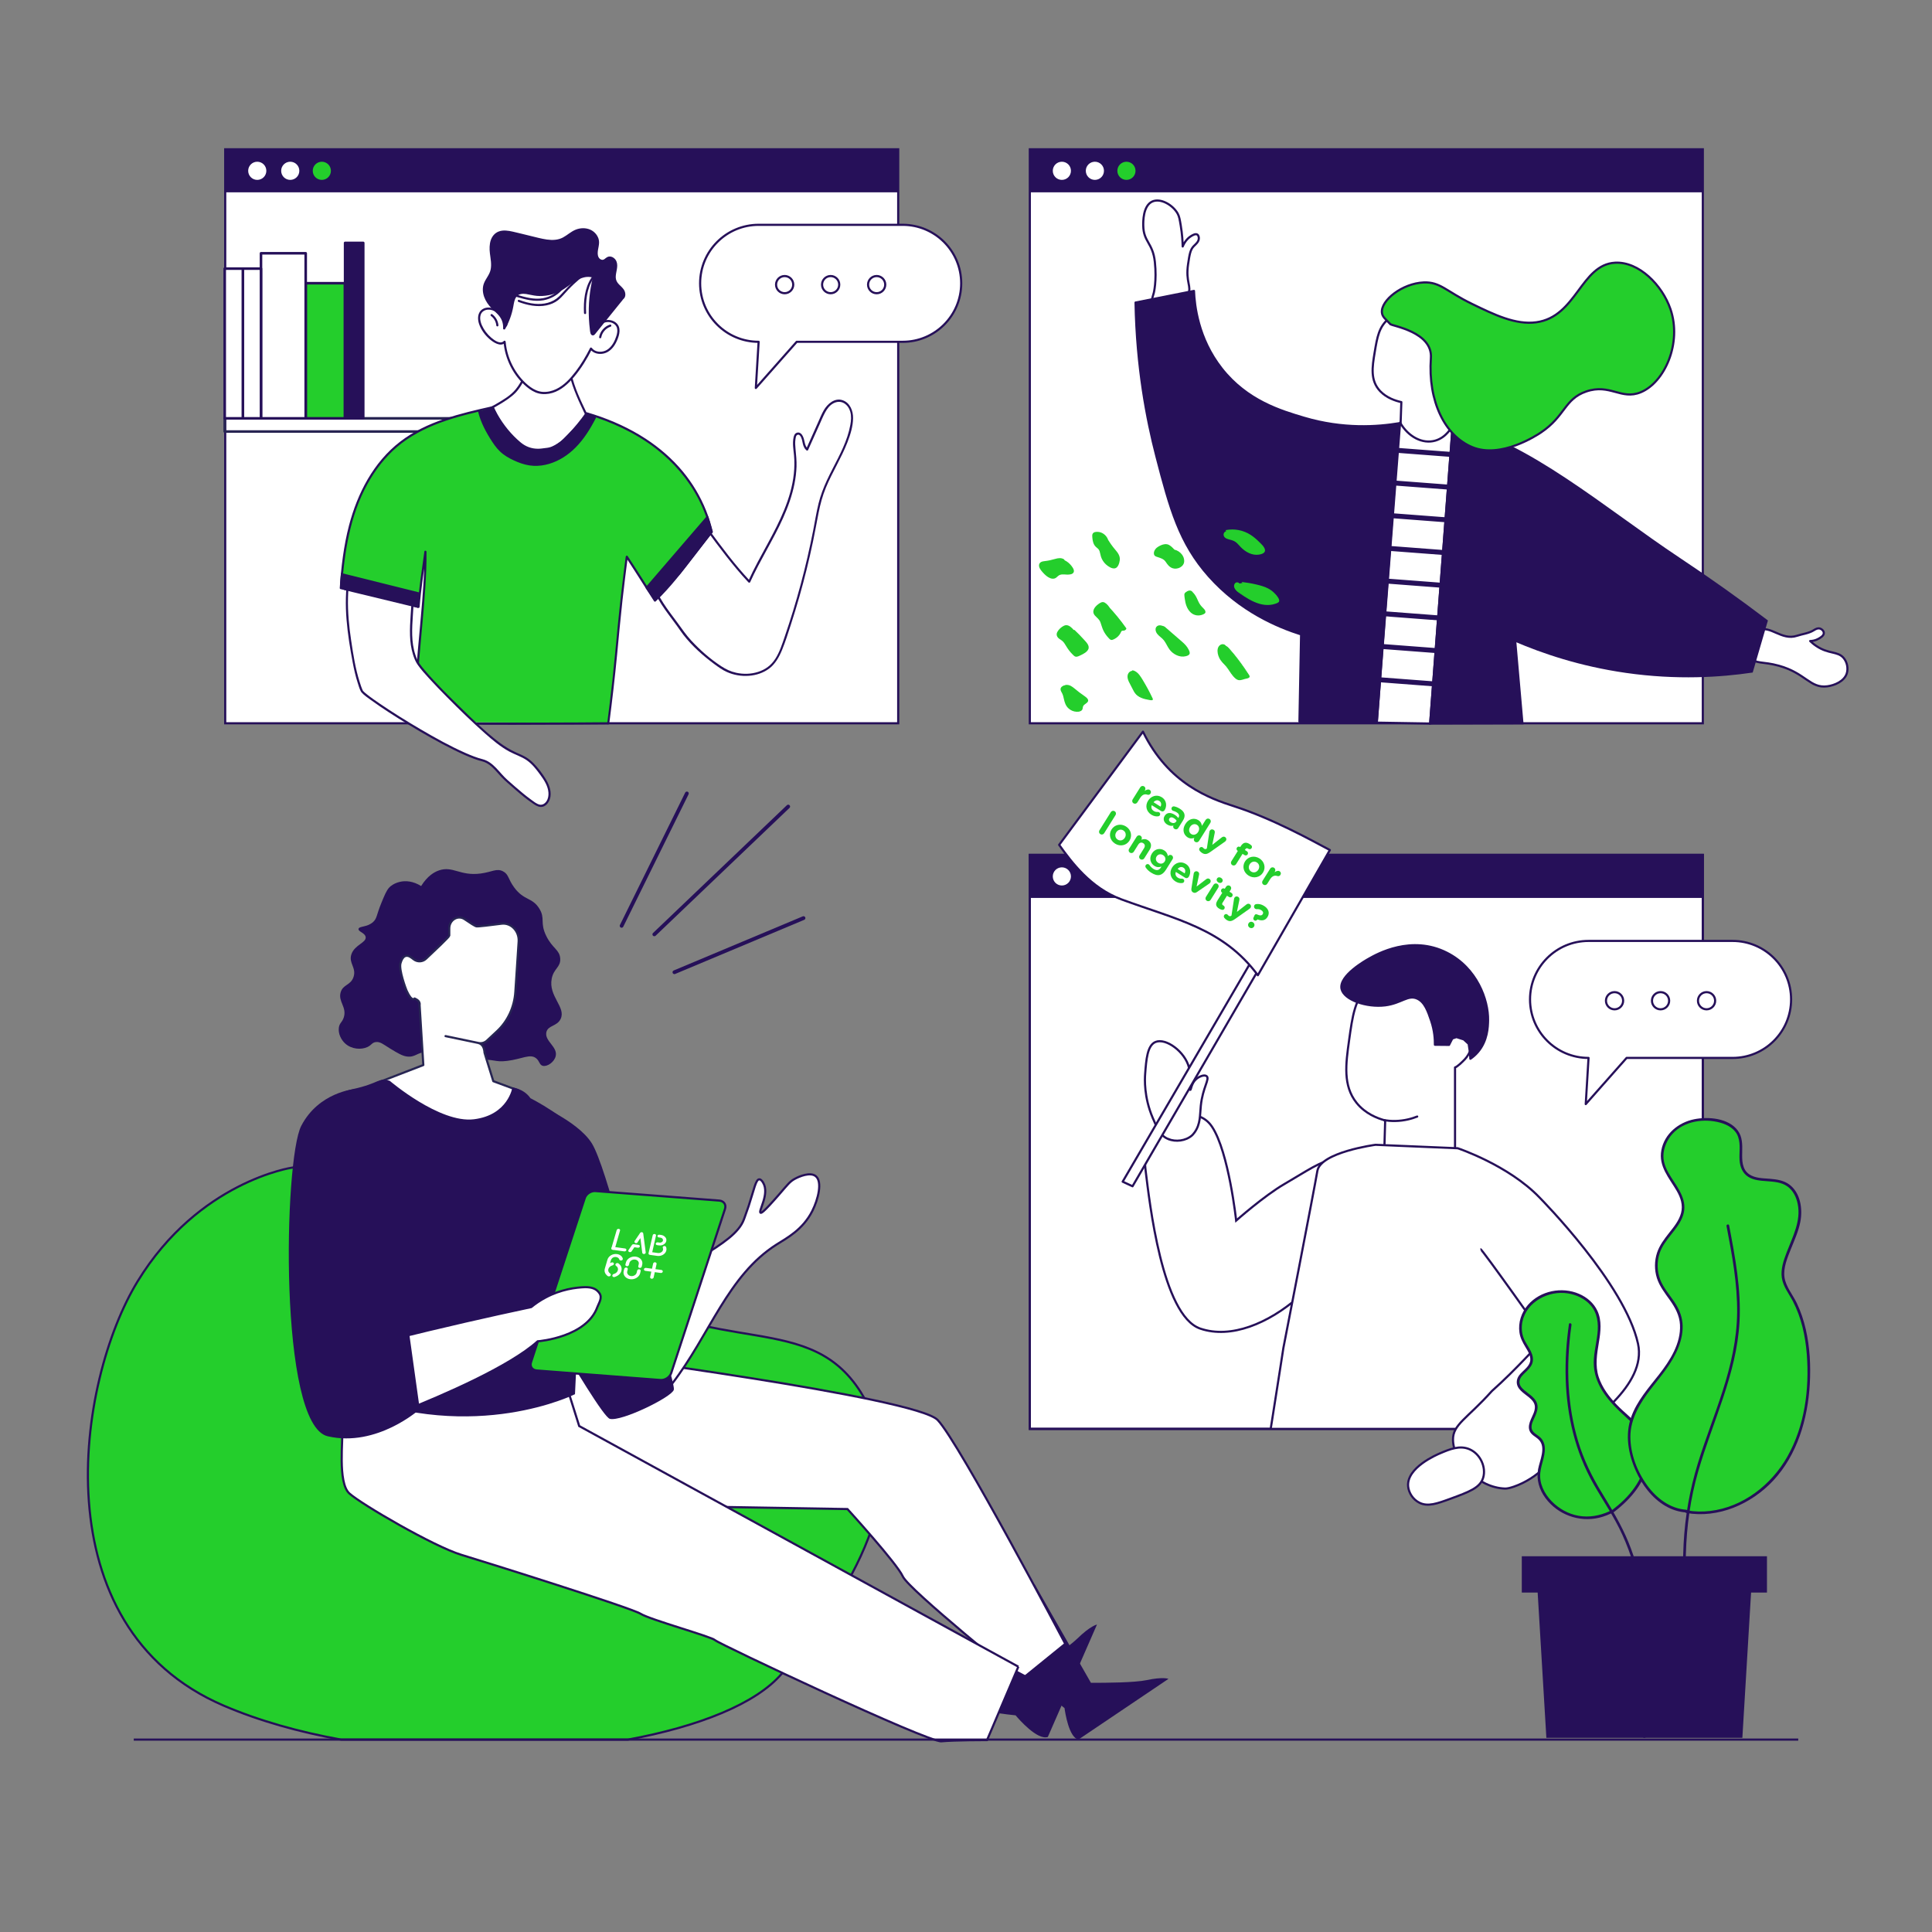
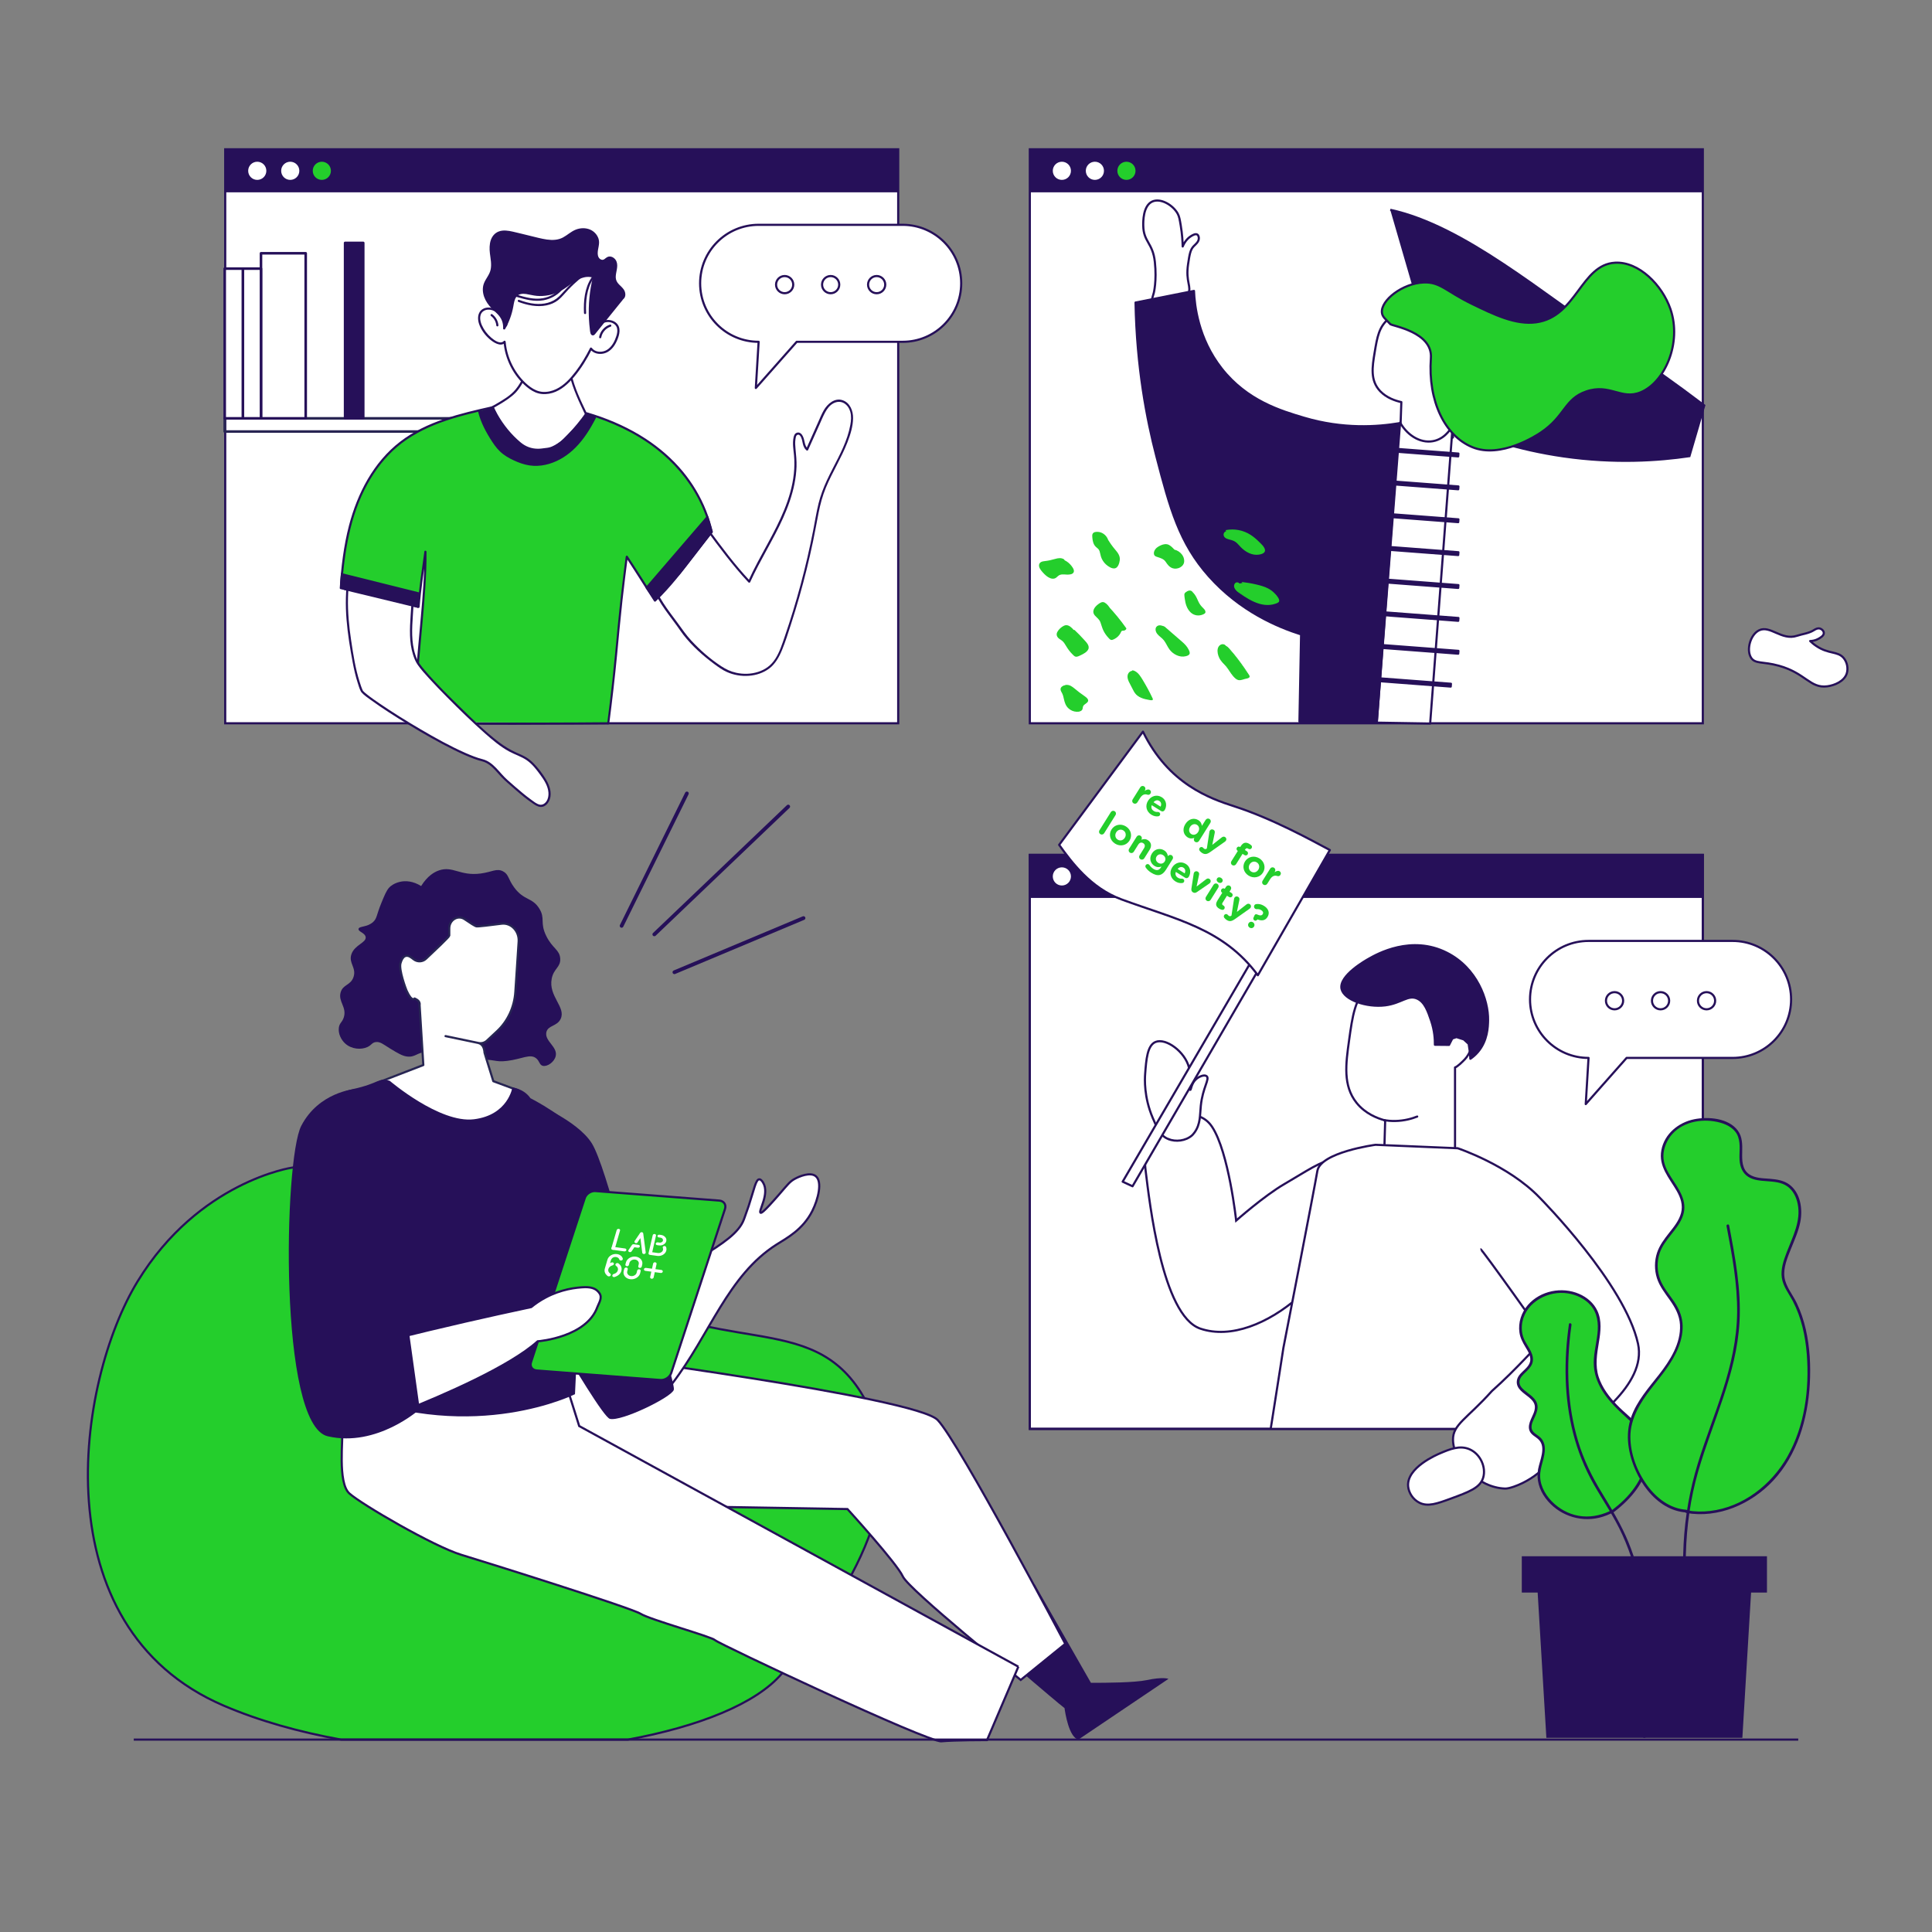
<svg xmlns="http://www.w3.org/2000/svg" id="Layer_1" data-name="Layer 1" viewBox="0 0 900 900">
  <rect x="0" y="0" width="900" height="900" fill="#808080" stroke="none" />
  <defs>
    <style>
      .cls-1 {
        stroke: #282553;
      }

      .cls-1, .cls-2, .cls-3, .cls-4, .cls-5, .cls-6, .cls-7, .cls-8 {
        stroke-linecap: round;
        stroke-linejoin: round;
      }

      .cls-1, .cls-3, .cls-6, .cls-7 {
        stroke-width: 1.2px;
      }

      .cls-1, .cls-9, .cls-10, .cls-8 {
        fill: none;
      }

      .cls-11, .cls-12, .cls-3, .cls-4, .cls-5 {
        fill: #fff;
      }

      .cls-12, .cls-2, .cls-3, .cls-4, .cls-13, .cls-9, .cls-6, .cls-7, .cls-8, .cls-14 {
        stroke: #261059;
      }

      .cls-12, .cls-13, .cls-9, .cls-14 {
        stroke-miterlimit: 10;
      }

      .cls-2, .cls-15, .cls-13, .cls-7 {
        fill: #261059;
      }

      .cls-16, .cls-6, .cls-14 {
        fill: #24ce2c;
      }

      .cls-5 {
        stroke: #272553;
      }

      .cls-17 {
        clip-path: url(#clippath);
      }
    </style>
    <clipPath id="clippath">
      <rect class="cls-10" x="479.73" y="398.24" width="313.51" height="267.39" />
    </clipPath>
  </defs>
  <path class="cls-15" d="m196.18,412.75c-7.6-4.69-13.62-.83-15,.83-1.25,1.51-2.01,3.36-3.54,7.08-2.34,5.69-1.97,7.26-3.96,8.96-2.82,2.41-6.48,1.74-6.67,3.12-.18,1.3,3.02,1.79,3.33,3.75.42,2.66-5.21,3.62-6.67,8.12-1.32,4.09,2.4,6.11,1.04,10.42-1.28,4.06-4.97,3.44-6.04,7.29-1.21,4.35,3.02,6.83,1.46,11.67-.76,2.36-2,2.48-2.29,4.79-.34,2.76,1.05,5.57,2.92,7.29,2.97,2.74,7.48,3.04,10.42,1.67,1.95-.91,2.03-2.01,3.75-2.29,2.14-.35,3.69,1.09,6.67,2.92,3.83,2.35,5.79,3.44,7.71,3.75,4.18.68,4.96-2.05,9.58-2.08,4.86-.03,5.43,2.99,11.46,4.17,3.8.74,3.97-.38,11.46-.62,8.97-.29,8.49,1.33,14.37.62,6.97-.84,10.7-3.48,13.54-1.25,1.68,1.32,1.51,3.13,3.12,3.54,2.1.53,5.43-1.78,6.04-4.58.94-4.33-5.24-6.93-4.37-11.04.7-3.33,4.98-2.66,6.67-6.25,2.57-5.48-5.79-10.52-4.17-18.75.95-4.8,4.23-5.25,3.96-9.37-.27-4.11-3.57-4.61-6.46-10.42-3.19-6.42-.33-8.16-3.33-12.92-3.32-5.25-7.08-3.55-11.67-9.79-2.89-3.94-2.51-6.13-5.21-7.5-3-1.53-5.1.35-10.42,1.04-9.67,1.25-12.87-3.67-19.37-1.46-2.21.75-5.35,2.52-8.33,7.29" />
  <path class="cls-5" d="m229.81,503.67l-3.2-10.32-.89-2.95c-.13-2.23-.91-4.04-2.91-4.55l-15.26-3.19,15.26,3.19c1.44.35,2.95-.06,4.07-1.11l4.73-4.42c4.95-4.62,8-11.19,8.46-18.26l1.54-23.45c.32-4.9-3.55-8.9-8.04-8.31-5.12.67-10.77,1.36-11.6,1.23-.66-.1-3-1.61-5.5-3.33-3.12-2.14-7.19.3-7.19,4.3v3.38c0,.51-6.84,6.99-10.81,10.71-1.63,1.53-4,1.64-5.76.29l-.86-.66c-2.62-2.01-4.38-.82-5.3,2.52-.84,3.08,2.5,12,2.83,12.72,2.54,5.62,3.75,3.67,3.75,3.67.38.27,2.69.96,2.33,3.04l1.74,27.97-21.95,8.47,23.09,41.6,28.15-19.19,15.16-18.96-11.84-4.4Z" />
  <rect class="cls-12" x="479.73" y="69.54" width="313.51" height="267.39" />
  <rect class="cls-15" x="479.73" y="69.54" width="313.51" height="20.05" />
  <circle class="cls-11" cx="494.66" cy="79.57" r="4.23" />
  <circle class="cls-11" cx="510.04" cy="79.57" r="4.23" />
  <circle class="cls-16" cx="524.74" cy="79.57" r="4.23" />
  <rect class="cls-12" x="104.91" y="69.54" width="313.51" height="267.39" />
  <rect class="cls-15" x="104.91" y="69.54" width="313.51" height="20.05" />
  <circle class="cls-11" cx="119.84" cy="79.57" r="4.23" />
  <circle class="cls-11" cx="135.21" cy="79.57" r="4.23" />
  <circle class="cls-16" cx="149.92" cy="79.57" r="4.23" />
  <rect class="cls-12" x="479.73" y="398.24" width="313.51" height="267.39" />
  <rect class="cls-15" x="479.73" y="398.24" width="313.51" height="20.05" />
  <circle class="cls-11" cx="494.66" cy="408.27" r="4.23" />
  <circle class="cls-16" cx="524.74" cy="408.27" r="4.23" />
  <g class="cls-17">
    <g>
      <path class="cls-4" d="m677.81,497.24v51.24c-2.56,1.43-10.61,5.49-20.83,3.66-5.81-1.04-10.04-3.58-12.44-5.31l.73-24.89c-3.53-.94-9.23-3.07-13.36-8.23-6.39-8-4.97-18.23-3.48-28.91,1.66-11.92,2.68-19.24,8.97-25.62,7.14-7.24,19.56-11.75,31.29-7.5,9.04,3.27,16.32,11.26,18.12,20.5,1.01,5.18.31,16.29-4.45,21.29-1.13,1.19-3.56,3.54-4.55,3.78" />
      <path class="cls-4" d="m644.82,521.83c1.49.24,3.21.4,5.12.37,4.31-.08,7.83-1.11,10.25-2.07" />
      <path class="cls-2" d="m675.03,486.75l-6.59-.06c.03-2.57-.2-6.61-1.77-11.22-1.49-4.38-2.94-8.63-6.41-10.25-4.35-2.02-7.41,2.17-15.01,3.11-8.65,1.07-19.23-2.57-20.31-7.69-1.3-6.14,11.34-13.27,12.81-14.09,3.8-2.14,19.69-11.1,36.23-2.74,14.05,7.09,19.41,22.05,19.22,31.48-.06,3.01-.2,9.53-4.76,14.82-1.28,1.49-2.58,2.49-3.48,3.11l-.22-3.05-.58-3.9-2.26-2.07-3.42-1.1-1.95.67-1.53,2.99Z" />
      <path class="cls-12" d="m551.87,519.48c-8.12.91-14.88,6.64-17.53,14.36-1.24,3.61-1.15,7.68-.59,12.09,1.71,13.56,7.54,66.86,25.36,72.98,28.73,9.85,69.82-29.72,69.43-56.4-.48-32.32-9.98-22.65-30.25-10.92-9.36,5.42-22.44,17-22.44,17,0,0-3.44-31.88-11.2-43.64-3.29-5-8.21-5.99-12.78-5.48Z" />
      <path class="cls-12" d="m679.04,534.89s23.49,7.79,38.04,22.86c1.17,1.21,39.83,40.34,45.96,68.17,4.28,19.45-22.63,37.17-34.47,45.96-4.47,3.32-18.56,10.84-22.96,16.15-6.36,7.68,1.38,14.87-.65,19.8-3.43,8.33-123.31,7.02-119.11-6.77,1.51-4.97,11.99-73.09,11.99-73.09,0,0,14.36-73.68,15.83-82.47,1.47-8.79,27.09-12.21,27.09-12.21l38.26,1.61Z" />
      <path class="cls-12" d="m544.17,530.59c-3.59-1.5-5.03-4.74-7.2-9.86-4.13-9.72-3.69-18.16-3.51-20.48.49-6.58.99-13.28,4.83-14.86,4.82-1.98,13.76,4.54,15.59,11.92,1.21,4.88.06,10.33.59,10.4.4.05.47-3.13,2.87-5.13,1.32-1.1,3.64-2.09,4.72-1.28,1.67,1.26-1.8,5.21-2.68,13.85-.44,4.32-.1,8.43-2.87,12.33-.62.87-1.1,1.32-1.25,1.45-2.9,2.55-7.58,3.13-11.09,1.66Z" />
    </g>
  </g>
  <rect class="cls-9" x="479.73" y="398.24" width="313.51" height="267.39" />
  <g>
    <path class="cls-12" d="m689.63,581.86c.77,0,30.13,41.51,30.13,41.51-5.02,4.63-12.77,13.9-24.77,24.62-11.67,13.01-18.24,15.58-18.13,22.72.16,10.41,11.9,22.35,24.26,22.72,1.06.03,2.54-.35,4.15-.91,5.44-1.9,10.33-5.08,14.45-9.1l21.51-21.03" />
    <path class="cls-12" d="m684.59,675.13c-4.59-2.01-9.35.01-13.7,1.86-1.61.68-15.74,6.69-14.93,15.44.27,2.96,2.25,6.13,5.32,7.63,3.9,1.9,8.15.4,14.31-1.86,8.82-3.24,13.92-5.11,15.34-9.86,1.42-4.74-1.23-10.98-6.34-13.21Z" />
  </g>
  <g>
    <path class="cls-4" d="m807.11,492.82h-49.38l-19.03,21.51,1.3-21.51c-15.05,0-27.25-12.2-27.25-27.25h0c0-15.05,12.2-27.25,27.25-27.25h67.11c15.05,0,27.25,12.2,27.25,27.25h0c0,15.05-12.2,27.25-27.25,27.25Z" />
    <circle class="cls-4" cx="773.55" cy="466.18" r="4" />
    <circle class="cls-4" cx="752.12" cy="466.18" r="4" />
    <circle class="cls-4" cx="794.98" cy="466.18" r="4" />
  </g>
  <g>
    <path class="cls-4" d="m420.51,159.23h-49.38l-19.03,21.51,1.3-21.51c-15.05,0-27.25-12.2-27.25-27.25h0c0-15.05,12.2-27.25,27.25-27.25h67.11c15.05,0,27.25,12.2,27.25,27.25h0c0,15.05-12.2,27.25-27.25,27.25Z" />
    <circle class="cls-4" cx="386.95" cy="132.59" r="4" />
    <circle class="cls-4" cx="365.52" cy="132.59" r="4" />
    <circle class="cls-4" cx="408.38" cy="132.59" r="4" />
  </g>
  <g>
    <path class="cls-14" d="m402.15,650.47c-24.44-41.65-67.88-16.22-126.26-54.33-58.38-38.11-76.71-60.7-139.83-52.21,0,0-43.44,6.36-71.94,52.96-28.5,46.6-45.44,160.97,40.09,197.66,16.53,7.09,35.16,12.3,54.7,15.83h133.59c33.13-6.09,59.74-16.74,71.67-30.71,32.57-38.13,62.43-87.55,37.98-129.2Z" />
    <g>
      <g>
        <path class="cls-15" d="m534.19,782.66c-5.54,1.17-18.81,1.28-25.99,1.26l-26.22-45.89c-2.43,1.94-4.88,3.87-7.34,5.77-.74.58-1.47,1.17-2.21,1.76-5.65,5.05-11.37,10.02-17.11,14.98,18.45,16.91,36.74,32.02,36.74,32.02,0,0,1.58,1.39,3.84,3.14.28,2.06,2.02,13.58,6.44,14.67l41.98-28.29s-2.41-1.05-10.14.57Z" />
        <path class="cls-12" d="m496.24,765.76l-.35.29-1.35,1.09-19.05,15.44s-52.12-42.04-54.92-48.21c-2.81-6.17-25.79-31.39-25.79-31.39l-134.51-2.24-3.36-53.25,4.99-5.77,1.14-1.31,8.44-9.74s155.25,20.18,165.34,30.84c10.09,10.64,59.42,104.25,59.42,104.25Z" />
      </g>
      <g>
-         <path class="cls-15" d="m501.68,763.46c-4.57,4.46-17.15,12.61-24,16.93l-52.82-27.9c-.87,2.22-1.73,4.44-2.57,6.67-3.84,10.17-7.37,20.44-11.16,30.6,28.53,5.14,56.41,8.64,56.41,8.64,0,0,2.35.36,5.56.67,1.51,1.8,10.15,11.72,15.02,10.08l22.89-52.37s-2.93.45-9.32,6.69Z" />
        <path class="cls-12" d="m474.39,776.41l-3.36,7.87-.66,1.55-7.03,16.46-.66,1.56-2.88,6.74s-15.13,0-21.3.57c-6.15.55-103.68-45.4-105.36-47.08-1.68-1.68-30.27-9.53-34.76-12.34-4.49-2.79-70.62-23.54-83.52-27.46-12.88-3.92-46.51-23.54-52.12-28.58-5.6-5.04-2.79-25.78-3.36-29.14-.55-3.36,4.49-20.18,4.49-20.18l16.06-.27,1.77-.03,12.69-.22,1.68-.02,26.79-.45,1.82-.03,38.96-.66,6.17,19.61,183.78,100.7,6.17,3.38,14.63,8.02Z" />
      </g>
    </g>
    <g>
      <path class="cls-12" d="m346.59,567.91c-4.57,12.95-31.6,20.07-49.85,41.08-2.79,3.22-5.27,6.14-7.28,8.59-.01.88-.03,1.75-.02,2.63,2.07,12.76,1.43,20.34,4.37,32.94,1.7-.95,5.77-.18,7.6-1.4,5.75-3.87,10.12-5.12,11.55-6.98,17.8-23.11,26.01-50.62,48.9-65.09,4.54-2.87,12.13-6.79,16.57-15.61,2.67-5.31,4.81-13.6,1.56-16.18-2.53-2.01-7.58.04-9.89,1.34-2.28,1.29-3.09,2.52-7.47,7.55-6.9,7.92-7.98,8.39-8.34,8.17-1.16-.7,4.37-8.81,1.19-14.04-.28-.46-.96-1.57-1.79-1.53-1.62.08-2.32,4.44-4.94,12.43,0,0-.08.24-2.15,6.1Z" />
      <path class="cls-15" d="m246.67,512.87s22.01,8.52,29.02,19.73c7.01,11.21,21.58,72.3,21.58,72.3l3.08-2.52s14.38,41.67,13.54,45.03c-.84,3.36-24.47,14.94-29.8,13.54-5.32-1.4-54.37-89.32-54.37-89.32l16.95-58.75Z" />
    </g>
    <path class="cls-15" d="m181.53,503.46s23.26,19.9,39.23,17.94c15.97-1.96,17.94-14.85,17.94-14.85,0,0,5.32.56,8.41,5.04,0,0,18.5,9.25,26.34,20.46l-5.6,117.42s-46.24,23.26-105.37,0l-4.2-117.7-15.69-8.41s8.69-13.17,21.58-15.97c12.89-2.8,12.05-5.6,17.37-3.92Z" />
    <g>
      <path class="cls-14" d="m337.74,563.14l-25.05,76.45c-.64,1.97-2.89,3.43-5.01,3.28l-57.39-4.42h-.07l-.18-.02c-2.12-.17-3.33-1.88-2.67-3.85l25.04-76.47c.62-1.87,2.66-3.28,4.67-3.28l.52.03,57.45,4.42c2.12.15,3.33,1.88,2.69,3.85Z" />
      <g>
        <path class="cls-12" d="m272.57,599.6c-4.36.15-11.16,1-18.3,4.77-2.71,1.43-4.97,3.01-6.81,4.51-10.1,2.15-20.32,4.41-30.66,6.78-11.57,2.66-22.95,5.39-34.12,8.17.44,5.5.89,10.99,1.79,16.42.95,5.76,2.27,11.42,3.41,17.11,18.24-7.21,49.55-20.75,62.58-32.52,1.19-.09,22.79-2.06,27.81-15.97.61-1.68,2.46-4.24,1.02-6.38-1.36-2.03-3.32-2.89-6.72-2.89Z" />
        <path class="cls-15" d="m164.99,507.38s-16.53,1.4-24.66,17.09c-8.13,15.69-10.65,139.28,12.33,144.6,22.98,5.32,42.88-12.61,42.88-12.61l-5.04-36.15-9.81,1.12,19.62-88.56-35.31-25.5Z" />
      </g>
    </g>
  </g>
  <line class="cls-9" x1="62.31" y1="810.37" x2="837.69" y2="810.37" />
  <g>
    <path class="cls-4" d="m676.83,171.99v31.8c-1.89.89-7.84,3.41-15.38,2.27-4.29-.65-7.42-2.22-9.19-3.29l.54-15.45c-2.61-.58-6.82-1.9-9.87-5.11-4.72-4.97-3.67-11.31-2.57-17.95,1.23-7.4,1.98-11.94,6.62-15.9,5.27-4.5,14.45-7.29,23.11-4.66,6.68,2.03,12.05,6.99,13.38,12.72.74,3.21.23,10.11-3.29,13.21-.83.74-2.63,2.2-3.36,2.35" />
    <path class="cls-4" d="m652.22,196.84c3.75,6.64,10.48,10.14,16.4,8.42,5.11-1.48,7.57-6.11,8.11-7.19l-10.51,138.98-24.88-.41,10.88-139.8Z" />
    <rect class="cls-2" x="641.08" y="209.86" width="38.31" height="1.31" transform="translate(17.87 -49.49) rotate(4.35)" />
    <rect class="cls-2" x="641.08" y="225.17" width="38.31" height="1.31" transform="translate(19.04 -49.44) rotate(4.35)" />
    <rect class="cls-2" x="641.08" y="240.49" width="38.31" height="1.31" transform="translate(20.2 -49.4) rotate(4.35)" />
    <rect class="cls-2" x="641.08" y="255.81" width="38.31" height="1.31" transform="translate(21.36 -49.35) rotate(4.35)" />
    <rect class="cls-2" x="641.08" y="271.13" width="38.31" height="1.31" transform="translate(22.52 -49.31) rotate(4.35)" />
    <rect class="cls-2" x="641.08" y="286.45" width="38.31" height="1.31" transform="translate(23.69 -49.27) rotate(4.35)" />
    <rect class="cls-2" x="641.08" y="301.76" width="38.31" height="1.31" transform="translate(24.85 -49.22) rotate(4.35)" />
    <rect class="cls-2" x="637.59" y="317.08" width="38.31" height="1.31" transform="translate(26 -48.91) rotate(4.35)" />
    <path class="cls-4" d="m537.44,136.61s1.5-5.62.54-14.59c-.96-8.97-5.29-9.24-5.41-16.94-.03-1.72-.14-9.16,4.14-11.17,3.87-1.82,9.66,1.57,11.89,5.59.72,1.3.97,2.74,1.44,5.59.67,4.03.86,7.4.9,9.73,1.25-2.98,3.04-4.31,3.96-4.87.69-.41,1.99-1.2,2.84-.68.71.44.72,1.56.72,1.71,0,1.68-1.53,2.83-2.34,3.65-1.65,1.67-1.99,3.9-2.66,8.38-1.27,8.47,1.81,10.47,0,14.01-2.96,5.77-14.61,7.2-16.62,4.14-.67-1.01-.05-2.18.59-4.55Z" />
    <path class="cls-4" d="m815.69,306.34c1.89,3.05,5.5,1.7,12.97,3.78,12.52,3.48,14.55,10.65,22.57,9.59,3.26-.43,7.83-2.25,9.05-5.95.76-2.31.22-5.32-1.49-7.3-2.78-3.22-6.89-1.63-12.7-5.54-1.27-.85-2.22-1.7-2.84-2.3,1.07-.03,2.5-.26,3.92-1.08.99-.57,2.48-1.44,2.43-2.7-.04-.92-.87-1.77-1.76-2.03-1.2-.35-2.38.45-2.97.81-2.34,1.45-5.23,1.71-7.84,2.57-7.06,2.33-12.4-5.06-17.57-2.57-4.05,1.95-6.04,9.05-3.78,12.7Z" />
    <path class="cls-2" d="m606.09,295.53c-10.88-3.44-28.39-10.78-42.88-27.03-13.8-15.47-18.17-31.52-24.5-55.86-4.45-17.11-9.19-41.53-9.73-71.71l27.22-5.41c.28,6.71,1.89,22.07,12.86,36.08,11.83,15.11,27.6,19.79,38.48,23.02,18.11,5.37,34.11,4.24,44.33,2.52l-10.52,139.48-36.02-.47.77-40.64Z" />
-     <path class="cls-13" d="m676.73,198.07l-10.51,138.98,42.98-.11-3.38-38.52c12.64,5.44,30.14,11.46,51.62,14.54,23.86,3.42,44.19,2.01,58.65-.12l6.9-23.62c-12.78-9.69-26.42-19.43-40.96-29.08-34.11-22.64-70.72-54.58-105.31-62.06" />
+     <path class="cls-13" d="m676.73,198.07c12.64,5.44,30.14,11.46,51.62,14.54,23.86,3.42,44.19,2.01,58.65-.12l6.9-23.62c-12.78-9.69-26.42-19.43-40.96-29.08-34.11-22.64-70.72-54.58-105.31-62.06" />
    <path class="cls-14" d="m647.72,151.03c.79.82,19.71,3.6,18.85,15.74-1.44,20.18,6.53,36.33,19.35,41.56,13.21,5.39,29.89-5.5,31.89-6.85,11.39-7.64,10.93-15.6,21.08-19.1,11.11-3.83,16.28,4.11,25.41.36,11.1-4.56,19.31-22.82,13.87-38.74-3.81-11.16-14.68-22.21-25.77-21.62-16,.85-17.93,25.17-36.76,27.75-9.61,1.31-19.68-3.58-30.09-8.65-11.88-5.78-14.62-10.23-22.34-9.91-9.91.41-20.03,8.34-19.46,14.05.19,1.93,1.53,2.88,3.96,5.41Z" />
  </g>
  <polyline class="cls-4" points="605.86 408.51 522.98 550.47 527.58 552.61 611.13 408.91" />
  <path class="cls-4" d="m493.39,393.57l39.04-52.73c11.95,24.43,31.21,31.13,42.55,34.78,17.81,5.73,36.05,15.86,44.52,20.36l-33.54,58.32c-16.16-21.83-38.06-25.94-63.61-35.35-14.32-5.28-23.22-17.36-28.96-25.38" />
  <g>
    <g>
      <path class="cls-16" d="m751.55,703.82c5.61-4.31,10.74-9.53,13.62-15.99,2.88-6.46,3.22-14.33-.39-20.42-2.13-3.6-5.44-6.33-8.53-9.14-6.38-5.81-12.41-12.98-13.12-21.58-.68-8.28,3.72-16.87.9-24.68-2.89-7.99-12.82-11.77-21.1-9.88-4.83,1.1-9.38,3.87-12.1,8.02-2.72,4.14-3.42,9.69-1.3,14.17,1.63,3.46,4.9,6.83,3.74,10.48-1.11,3.51-5.98,5.25-6.08,8.93-.13,4.69,7.38,6.15,8.34,10.74.89,4.23-4.35,8.61-2.18,12.34.89,1.52,2.72,2.2,3.94,3.46,3.79,3.9.23,10.19-.39,15.58-.65,5.67,2.39,11.27,6.65,15.07,8.03,7.17,18.51,7.99,27.99,2.88" />
      <path class="cls-15" d="m751.99,704.26c7.93-6.13,15.08-14.33,15.96-24.74.42-5.02-.76-10.09-3.78-14.16s-7.38-7.2-10.94-10.9-6.84-8-8.47-12.96c-1.78-5.43-.81-10.82.09-16.31.8-4.84,1.42-9.97-.72-14.57-1.69-3.64-4.9-6.34-8.54-7.9-8.01-3.44-18.02-1.48-23.82,5.16-3.06,3.5-4.63,8.24-3.95,12.88.36,2.45,1.45,4.52,2.71,6.62s2.97,4.66,2.14,7.24c-1.15,3.58-5.98,5-6.1,9.1-.1,3.43,3.41,5.32,5.69,7.22,1.37,1.15,2.7,2.53,2.75,4.43.06,2.07-1.13,4.03-1.91,5.88-.68,1.62-1.26,3.45-.61,5.19.79,2.08,2.92,2.78,4.37,4.27,3.44,3.57.39,9.63-.36,13.7-.88,4.81.53,9.53,3.41,13.43,5.74,7.76,15.66,11.4,25.03,9.18,2.42-.57,4.73-1.51,6.92-2.67.71-.38.08-1.46-.63-1.08-4.32,2.29-9.14,3.52-14.03,3.09s-9.41-2.55-13.04-5.74-6.56-7.81-6.7-12.8c-.13-4.56,2.38-8.77,2.19-13.32-.08-1.87-.76-3.63-2.15-4.92-1.5-1.39-3.87-2.21-4.03-4.55-.13-1.88,1-3.73,1.71-5.4s1.29-3.28,1.02-5.03c-.51-3.27-3.79-4.98-6.08-6.94-1.18-1.01-2.36-2.28-2.3-3.94.07-1.91,1.65-3.29,2.92-4.52,1.19-1.16,2.44-2.37,3.03-3.96.72-1.93.23-3.93-.62-5.72-1.05-2.2-2.63-4.14-3.47-6.45s-.97-4.92-.48-7.35c1.91-9.34,12.23-14.64,21.19-13.2,3.98.64,7.87,2.45,10.56,5.51,3.27,3.71,3.73,8.62,3.2,13.36-.57,5.09-2.07,10.14-1.64,15.3.38,4.59,2.25,8.88,4.85,12.64s6.04,7.21,9.54,10.36c3.79,3.41,7.55,6.92,9.05,11.96,3.02,10.1-2.32,20.13-9.42,27.05-1.71,1.67-3.54,3.21-5.43,4.67-.64.49.26,1.37.88.88h0Z" />
    </g>
    <path class="cls-15" d="m730.87,616.85c-2.4,16.83-2.27,34.2,1.94,50.74,2.12,8.32,5.31,16.32,9.55,23.78,4.48,7.87,9.62,15.3,13.38,23.57,4.2,9.22,7.07,19.03,8.59,29.05.12.79,1.33.46,1.21-.33-1.32-8.67-3.64-17.16-6.96-25.28s-7.92-15.68-12.53-23.24-8.35-15.29-10.88-23.71-3.86-16.69-4.39-25.23c-.59-9.68-.08-19.42,1.29-29.02.11-.79-1.09-1.13-1.21-.33h0Z" />
  </g>
  <g>
    <g>
      <path class="cls-16" d="m785.48,703.92c-10.55-.63-18.84-9.67-23.08-19.35-2.83-6.46-4.41-13.71-3-20.62,1.96-9.64,9.25-17.13,15.2-24.96,5.95-7.84,10.95-18.02,7.5-27.23-2.06-5.49-6.81-9.6-9.09-15-2.06-4.87-1.89-10.62.44-15.36,3.25-6.59,10.48-11.58,10.63-18.93.16-7.79-7.83-13.42-9.51-21.02-1.35-6.1,1.86-12.67,6.99-16.23,5.13-3.57,11.82-4.4,17.97-3.28,4.17.76,8.53,2.68,10.36,6.5,2.61,5.46-.8,12.87,2.99,17.59,4.1,5.1,12.52,2.41,18.45,5.16,6.29,2.92,8.09,11.28,6.68,18.07-1.41,6.79-5.12,12.91-6.81,19.63-.51,2.04-.84,4.17-.53,6.26.49,3.26,2.47,6.07,4.11,8.93,5.75,10.03,7.69,21.84,7.83,33.4.21,16.73-3.41,34.02-13.39,47.44-9.98,13.42-27.12,22.2-43.59,19.24" />
      <path class="cls-15" d="m785.48,703.29c-7.5-.52-13.78-5.35-18.08-11.25-4.76-6.52-7.96-14.84-7.9-22.97s4.48-15.49,9.47-21.94c4.8-6.2,10.03-12.1,12.93-19.51,1.4-3.58,2.23-7.48,1.86-11.33s-1.89-7.02-3.97-10.09c-2.21-3.26-4.88-6.3-6.35-10-1.55-3.91-1.66-8.34-.34-12.33,2.22-6.73,8.7-10.99,10.94-17.7,2.26-6.77-2.12-12.36-5.56-17.75-1.93-3.02-3.62-6.27-3.6-9.94s1.71-7.57,4.29-10.37c5.46-5.93,14.65-7.2,22.15-5.14,3.53.97,7.1,2.97,8.36,6.62s.42,7.27.67,10.86c.22,3.1,1.34,6.03,4.05,7.76,2.56,1.63,5.76,1.81,8.7,2.03,3.24.25,6.69.45,9.45,2.37s4.25,5.07,4.89,8.26c1.6,7.91-2.35,15.22-5.09,22.38-1.43,3.75-2.94,7.98-2.3,12.06s3.29,7.31,5.12,10.82c3.97,7.64,5.85,16.22,6.51,24.76,1.25,16.16-.97,33.35-9.04,47.62-7.47,13.2-20.72,23.58-36.07,25.36-3.59.42-7.22.33-10.78-.29-.79-.14-1.12,1.07-.33,1.21,15.02,2.62,30.27-4.09,40.5-14.99,11.3-12.04,16.18-28.79,17.11-44.96.49-8.55.05-17.27-1.87-25.64-.96-4.17-2.32-8.26-4.16-12.12s-5.09-7.63-5.75-12.01,1.38-9.25,3.02-13.32,3.48-8.14,4.34-12.47c1.19-6.01.14-13.53-5.06-17.45-2.63-1.98-5.91-2.44-9.1-2.71s-6.93-.2-9.69-2.13c-3.34-2.34-3.29-6.56-3.21-10.21s.11-7.22-2.08-10.16c-4.33-5.8-13.78-6.55-20.3-5.23-7.34,1.48-13.85,6.81-15.28,14.39s3.65,12.95,7.15,19c1.82,3.16,2.98,6.64,2.02,10.28s-3.39,6.5-5.61,9.33-4.43,5.72-5.57,9.18c-1.25,3.79-1.28,8.01-.07,11.82s3.77,7.06,6.09,10.32c2.45,3.45,4.43,7.1,4.66,11.41.47,8.68-4.65,16.66-9.78,23.22-4.86,6.2-10.3,12.28-12.97,19.81-2.92,8.24-1.35,17.12,2.12,24.93,2.92,6.58,7.57,12.8,13.86,16.47,2.97,1.73,6.25,2.78,9.68,3.02.8.06.8-1.19,0-1.25h0Z" />
    </g>
    <path class="cls-15" d="m804.29,571.2c2.55,13.33,5.09,26.79,4.93,40.42-.15,12.43-2.97,24.53-6.75,36.31s-8.09,22.45-11.59,33.86c-3.73,12.17-5.92,24.59-6.59,37.3-.78,14.93.17,29.87,1.23,44.76.06.8,1.31.8,1.25,0-.95-13.3-1.8-26.63-1.42-39.97.37-13.03,2.13-25.87,5.74-38.41,6.67-23.17,17.92-45.28,19.24-69.72.82-15.12-2.02-30.12-4.84-44.9-.15-.79-1.36-.46-1.21.33h0Z" />
  </g>
  <g>
    <rect class="cls-13" x="709.41" y="725.46" width="113.21" height="15.91" />
    <polygon class="cls-13" points="716.77 741.36 720.83 809.05 766.01 809.05 766.01 741.36 716.77 741.36" />
    <polygon class="cls-13" points="815.25 741.36 811.19 809.05 766.01 809.05 766.01 741.36 815.25 741.36" />
  </g>
  <g>
    <path class="cls-15" d="m289.37,432.15c-.07-.02-.13-.04-.19-.07-.43-.21-.61-.74-.4-1.17l30.41-61.68c.21-.43.75-.61,1.17-.4.43.21.61.74.4,1.17l-30.41,61.68c-.18.37-.6.56-.98.47Z" />
    <path class="cls-15" d="m304.61,436.12c-.16-.04-.31-.12-.44-.25-.33-.35-.32-.9.03-1.24l62.38-59.55c.35-.33.9-.32,1.24.03.33.35.32.9-.03,1.24l-62.38,59.55c-.22.21-.53.28-.8.22Z" />
    <path class="cls-15" d="m313.97,453.76c-.27-.06-.5-.24-.61-.52-.19-.45.02-.96.47-1.15l60.14-25.22c.45-.19.96.02,1.15.47.19.45-.02.96-.47,1.15l-60.14,25.22c-.18.07-.36.09-.54.05Z" />
  </g>
  <g>
    <path class="cls-11" d="m297.81,591.27c-.22-.03-.43.01-.62.13-.19.12-.31.27-.36.47l-.23.94c-.13.53-.45.95-.98,1.27-.53.32-1.09.44-1.7.36s-1.08-.34-1.42-.78c-.34-.44-.44-.92-.3-1.44l.24-.94c.05-.19.01-.37-.11-.53-.12-.16-.3-.25-.52-.28s-.44.01-.63.13c-.2.12-.32.27-.37.47l-.25.94c-.16.61-.14,1.19.07,1.76.21.56.57,1.04,1.09,1.42.52.38,1.13.62,1.83.71s1.39.02,2.06-.2c.67-.23,1.24-.58,1.7-1.05.47-.47.77-1.01.92-1.62l.22-.94c.05-.19,0-.37-.12-.53-.13-.16-.3-.25-.52-.28h0Z" />
    <path class="cls-11" d="m299.04,587.43c-.22-.54-.58-.99-1.08-1.35-.51-.36-1.1-.59-1.77-.68s-1.34-.04-1.99.17c-.65.21-1.21.53-1.68.98-.47.45-.78.97-.94,1.56l-.24.92c-.05.19-.01.37.11.53.12.16.3.26.52.29s.43-.01.63-.13c.19-.12.32-.27.37-.47l.24-.92c.13-.51.46-.92.98-1.23.52-.31,1.07-.42,1.66-.34s1.05.33,1.38.75c.34.42.44.89.32,1.4l-.22.92c-.05.19,0,.37.11.53.12.16.3.26.52.29s.43-.01.62-.13c.19-.12.31-.27.36-.46l.22-.92c.14-.59.1-1.15-.11-1.7h0Z" />
    <path class="cls-11" d="m289.37,590.02c-.17-.41-.45-.75-.77-1.05-.17-.16-.33-.33-.54-.46-.11-.07-.22-.11-.34-.12-.09-.01-.18-.01-.28,0-.23.03-.42.13-.58.3-.08.09-.14.18-.16.28-.02.08-.03.16-.02.25.03.19.13.35.3.46.37.24.63.54.78.91.15.37.17.75.06,1.16s-.34.76-.67,1.07c-.34.31-.75.53-1.23.65-.23.06-.41.18-.54.37-.06.08-.1.16-.12.24-.03.11-.03.21,0,.32.03.13.11.25.23.34.12.09.25.15.41.17.11.01.24,0,.39-.02.27-.07.51-.19.76-.3.47-.21.91-.46,1.29-.81.57-.52.95-1.13,1.13-1.8.17-.67.14-1.32-.12-1.94h0Z" />
    <path class="cls-11" d="m290.12,586.28c-.16-.55-.48-1.02-.97-1.39-.49-.37-1.07-.6-1.74-.69-.22-.03-.44-.04-.65-.04-.53,0-1.05.11-1.56.31-.19.07-.35.17-.52.26-.33.19-.58.4-.58.4-.58.5-.96,1.08-1.15,1.74l-1.19,4.07h0c-.2.69-.17,1.35.08,1.98.17.42.44.77.76,1.08.17.17.33.34.54.47.13.07.25.11.36.12.16.02.32,0,.47-.05.16-.06.29-.14.39-.26.09-.09.14-.19.17-.3.02-.08.03-.16.01-.25-.03-.21-.13-.36-.3-.48-.37-.24-.63-.55-.79-.92-.15-.37-.16-.76-.05-1.16.12-.4.34-.76.69-1.06.35-.31.75-.52,1.22-.65.22-.06.4-.18.53-.35.06-.08.1-.15.12-.24.03-.1.03-.2,0-.3-.05-.19-.18-.34-.38-.43-.08-.04-.17-.06-.25-.08-.12-.02-.25,0-.38.03-.26.07-.51.18-.75.29l.37-1.3c.11-.38.33-.71.65-1.01.05-.04.11-.08.16-.13.04-.03.08-.05.12-.08.47-.27.98-.37,1.51-.29.36.05.68.18.95.38.27.2.44.46.53.76.06.18.19.32.39.41.2.09.41.1.63.04.33-.08.53-.27.61-.56.03-.1.02-.21,0-.32h0Z" />
    <path class="cls-11" d="m300.34,590.77c.19-.12.4-.16.62-.13l2.77.37.53-2.4c.04-.19.16-.34.34-.46.18-.12.39-.16.6-.13s.39.12.52.28c.13.16.17.33.13.52l-.52,2.4,2.76.37c.22.03.39.12.52.28.13.16.17.34.13.53s-.15.35-.34.46c-.19.12-.39.16-.61.13l-2.77-.37-.53,2.46c-.04.2-.16.36-.35.47-.19.12-.4.16-.62.13s-.4-.12-.53-.29c-.13-.16-.17-.34-.13-.54l.55-2.47-2.78-.37c-.22-.03-.4-.12-.52-.28-.13-.16-.17-.34-.12-.53s.16-.35.36-.47h0Z" />
    <path class="cls-11" d="m287.3,572.98c.05-.17.17-.31.36-.41.19-.1.39-.14.6-.11s.38.12.49.26c.12.14.15.3.1.48l-2.42,8.43c-.05.18-.18.33-.37.44-.19.11-.4.15-.62.12s-.39-.12-.51-.28c-.12-.15-.15-.32-.1-.51l2.47-8.43h0Z" />
    <path class="cls-11" d="m285.22,580.97c.2-.11.41-.15.64-.12l5.31.74c.22.03.39.12.51.28.12.15.15.32.1.51s-.17.33-.36.44c-.19.11-.39.15-.62.12l-5.34-.73c-.23-.03-.4-.12-.52-.28-.12-.15-.16-.32-.1-.51s.18-.33.38-.44h0Z" />
    <path class="cls-11" d="m310.25,580.86c-.08-.17-.21-.29-.41-.37-.07-.03-.13-.04-.2-.05-.13-.02-.26,0-.39.03-.2.07-.35.18-.45.35-.03.06-.05.11-.07.17-.02.11-.01.22.04.33.13.28.16.58.09.91-.1.48-.39.87-.87,1.15-.48.29-1,.39-1.57.31l-2.59-.36,1.76-7.74c.04-.17,0-.33-.12-.48-.12-.14-.28-.23-.49-.26s-.4,0-.58.11c-.18.1-.29.24-.33.41l-1.96,8.42c-.04.18,0,.35.12.51.13.15.3.24.51.27l3.39.47c.66.09,1.3.04,1.92-.17.62-.2,1.14-.52,1.56-.95s.69-.92.8-1.48.06-1.08-.16-1.59Zm-.37-4.57c-.47-.55-1.1-.88-1.89-1l-.8-.11c-.21-.03-.4,0-.58.11-.18.1-.29.24-.33.41s0,.33.13.48c.12.15.29.23.5.26l.8.11c.37.05.67.21.89.48.22.26.29.55.23.87s-.26.56-.58.75c-.32.19-.67.26-1.04.2l-.81-.11c-.21-.03-.41,0-.59.12-.18.11-.29.25-.33.43s0,.35.13.49c.13.15.29.23.51.26l.81.11c.81.11,1.56-.03,2.23-.43.67-.4,1.08-.93,1.22-1.61s-.02-1.28-.49-1.83Z" />
    <path class="cls-11" d="m297.02,578.76c-.08.11-.19.21-.34.27-.16.07-.33.09-.5.06-.04,0-.13-.03-.24-.06-.18-.08-.3-.21-.36-.39-.03-.11-.04-.22-.02-.33.02-.06.05-.12.09-.19l.03-.04s0-.02,0-.02l2.56-3.77s.02-.02.03-.03c0,0,0,0,0-.01.01-.01.03-.02.04-.03.04-.04.09-.08.15-.11.04-.02.09-.04.14-.06.02,0,.04-.02.06-.02.01,0,.03,0,.04,0,.03,0,.06-.02.1-.03.08,0,.15,0,.23,0,0,0,0,0,0,0,0,0,0,0,0,0,.07.01.14.03.21.06.03.01.05.04.08.05.01,0,.03,0,.04.01.02.01.02.03.04.04.04.03.07.06.1.1.05.05.08.11.1.17,0,0,0,0,0,0,0,0,0,0,0,0,.01.04.03.07.04.11l1.16,8.84c0,.07,0,.14,0,.2-.03.11-.09.21-.17.31-.14.16-.32.25-.53.27-.12,0-.21,0-.26,0-.17-.02-.32-.09-.44-.2-.12-.11-.19-.24-.21-.38l-.87-6.83-1.34,1.99h0Z" />
    <path class="cls-11" d="m292.8,582.29l1.54-2.25s0-.01.01-.02c.03-.06.06-.1.09-.13.06-.06.12-.11.2-.16.19-.11.4-.15.62-.12l2.18.31c.22.03.39.12.51.27.05.06.07.12.09.19,0,.02.02.03.02.05.02.08.02.17,0,.26-.05.18-.16.33-.34.43-.18.11-.38.15-.61.12h0s-1.61-.22-1.61-.22l-1.27,1.9c-.09.13-.21.23-.38.3-.16.07-.33.09-.51.06-.05,0-.13-.03-.25-.06-.19-.09-.31-.22-.37-.41-.04-.11-.04-.22-.01-.34.02-.06.05-.13.09-.19h0Z" />
  </g>
  <g>
    <g>
      <path class="cls-16" d="m578.82,271.53c2.63.29,5.24.76,7.8,1.42,1.81.46,3.62,1.02,5.22,2,1.59.98,2.96,2.43,3.52,4.22.05.16.09.32.06.49-.06.31-.36.51-.64.66-2.73,1.44-6.08,1.32-9.02.36-2.94-.96-5.56-2.67-8.14-4.37-.65-.43-1.32-.87-1.79-1.49-.47-.62-.71-1.48-.42-2.2.29-.72,1.24-1.17,1.91-.77" />
      <path class="cls-16" d="m579.24,271.96c3.52.4,7.16,1,10.5,2.22,2.12.77,4.31,2.02,5.06,4.29.3.9,0,1.19-.77,1.56s-1.53.6-2.33.75c-3.49.65-6.99-.5-10.03-2.16-1.56-.85-3.17-1.79-4.6-2.85-.84-.63-1.67-1.62-1.19-2.73.32-.74,1.14-1.1,1.88-.77-.16-.07-.51-.71-.85-.86-1.43-.63-2.36.97-1.94,2.23.38,1.12,1.45,1.99,2.38,2.64,2.84,2.01,5.96,4,9.32,4.98,1.61.47,3.3.68,4.97.52.82-.08,1.63-.24,2.4-.51.56-.2,1.69-.51,1.84-1.19.25-1.07-1.16-2.68-1.82-3.39-.92-1-2-1.85-3.19-2.49-1.8-.97-3.8-1.49-5.77-1.95-2.21-.52-4.45-.89-6.7-1.15.09.01.52.82.85.86h0Z" />
    </g>
    <g>
      <path class="cls-16" d="m571.51,247.41c3.08-.6,6.36-.2,9.2,1.14,2.88,1.35,5.26,3.6,7.33,6.02.49.57.99,1.34.68,2.03-.17.37-.55.61-.93.77-1.63.74-3.54.7-5.23.12s-3.17-1.67-4.41-2.96c-.97-1.01-1.85-2.16-3.07-2.84-1.03-.57-2.21-.75-3.33-1.11-.36-.12-.73-.26-.99-.54-.69-.74.04-2.2,1.04-2.1" />
      <path class="cls-16" d="m571.86,247.91c2.77-.51,5.65-.26,8.26.81s4.71,2.85,6.58,4.85c.43.46.91.92,1.26,1.44.64.97.15,1.59-.79,1.97-1.31.53-2.81.54-4.17.19-2.73-.71-4.32-2.76-6.25-4.62-.96-.92-2.01-1.55-3.29-1.93-.62-.19-2.01-.3-2.37-.84-.38-.57.37-1.32.95-1.32s-.06-1.02-.49-1.02c-1.08,0-1.82,1.1-1.48,2.13.47,1.42,2.28,1.64,3.5,1.99.98.28,1.83.68,2.59,1.38.62.57,1.16,1.23,1.74,1.84,1.14,1.18,2.46,2.21,3.97,2.88s3.01.93,4.56.71c1.24-.18,3.23-.76,2.82-2.4-.36-1.43-1.89-2.72-2.89-3.72-1.17-1.16-2.44-2.23-3.83-3.12-3.38-2.16-7.42-2.94-11.37-2.22-.47.09.25,1.08.7,1h0Z" />
    </g>
    <g>
      <path class="cls-16" d="m569.8,301.44c.35-.41,1.01-.45,1.51-.23.5.22.88.64,1.24,1.05,3.29,3.76,6.28,7.77,8.93,12,.09.15.19.31.2.48.02.46-.53.7-.97.82-.9.23-1.8.46-2.7.69-.45.12-.92.23-1.38.16-.55-.09-1.02-.45-1.42-.84-1.52-1.47-2.41-3.48-3.8-5.08-.68-.79-1.49-1.48-2.13-2.31-.87-1.12-1.43-2.48-1.59-3.89-.11-.95-.03-1.98.51-2.77.54-.79,1.63-1.26,2.5-.85" />
      <path class="cls-16" d="m570.26,301.86c1.26-1.2,2.64,1.05,3.37,1.92.9,1.07,1.77,2.16,2.62,3.27,1.64,2.15,3.34,4.38,4.68,6.74.28.49.37.72-.03,1.06-.25.21-.61.26-.91.35-.75.2-1.5.39-2.25.58-.84.21-1.58.38-2.31-.22-.6-.48-1.05-1.19-1.48-1.82-.67-.98-1.29-2.01-2.05-2.93-.91-1.1-2.06-2-2.78-3.25s-1.16-2.79-.96-4.22,1.36-2.85,2.89-2.26c.25.1,0-.24-.03-.3-.15-.21-.42-.44-.67-.54-1.45-.56-2.75.54-3.07,1.94s.08,3.03.71,4.33c.75,1.53,2,2.58,3.1,3.85,1.16,1.34,1.96,2.94,3.09,4.3.77.92,1.84,2.15,3.14,2.2.85.03,1.79-.36,2.6-.57.56-.14,1.84-.26,2.15-.87.27-.54-.39-1.25-.66-1.67-.52-.81-1.05-1.61-1.59-2.4-1-1.46-2.04-2.89-3.12-4.3-1.28-1.66-2.59-3.29-3.99-4.85-.76-.84-2.23-2.26-3.37-1.18-.13.13.75,1.01.92.84h0Z" />
    </g>
    <g>
      <path class="cls-16" d="m555.29,276.27c-.09-.06.1-.13.19-.06,1.6,1.28,2.07,3.48,3.14,5.23.56.91,1.28,1.7,2.04,2.43.27.26.57.59.5.96-.06.29-.33.47-.58.61-1.4.76-3.14.95-4.59.31-1.42-.63-2.42-1.97-2.98-3.42-.56-1.45-.73-3.01-.89-4.56-.03-.3-.06-.63.08-.9.1-.19.28-.33.46-.46.4-.3.82-.6,1.31-.74s1.05-.08,1.42.27" />
      <path class="cls-16" d="m555.51,276.16l-.02-.04.08.67c.29-.2,1.25,1.58,1.36,1.79.36.72.67,1.48,1.04,2.2.4.79.88,1.52,1.45,2.2.28.34.59.66.9.98.09.09.44.35.47.47s.03,0-.05.12-.2.21-.33.29c-1.46.96-3.61,1.04-5.1.12s-2.21-2.74-2.52-4.45c-.1-.55-.17-1.11-.23-1.66-.06-.48-.24-1.12.06-1.55.27-.38.83-.7,1.25-.89.49-.23,1.12-.33,1.56.05.2.17.31.05.31-.17,0-.27-.22-.61-.42-.78-.94-.79-2.03-.31-2.9.34-.46.34-.7.65-.7,1.23s.11,1.22.19,1.81c.3,2.31.96,4.67,2.68,6.34,1.62,1.58,3.96,1.89,6,.93.39-.18.86-.43.95-.9.09-.51-.22-1.05-.53-1.43-.35-.43-.79-.8-1.16-1.21-.43-.48-.83-.98-1.15-1.54-.6-1.05-1-2.21-1.6-3.26-.29-.52-.63-1.02-1.03-1.46-.2-.22-.72-.91-1.08-.66-.19.13.01.54.08.67l.02.04c.07.13.32.54.52.43s-.02-.55-.08-.67h0Z" />
    </g>
    <g>
      <path class="cls-16" d="m545.6,256.29c2.54.03,4.92,2.01,5.41,4.5.11.57.13,1.17-.04,1.72-.42,1.38-2,2.19-3.43,2.02-1.43-.17-2.67-1.14-3.48-2.33-.33-.49-.61-1.03-1.01-1.46-1.03-1.1-2.67-1.31-4.06-1.88-.21-.08-.41-.18-.57-.34-.16-.16-.26-.38-.31-.61-.19-.79.12-1.64.64-2.26s1.25-1.03,2-1.36c.61-.27,1.26-.49,1.93-.46,1.83.06,3.07,1.79,4.39,3.07" />
      <path class="cls-16" d="m545.2,256.67c2.14.06,4.11,1.45,4.95,3.41.44,1.01.66,2.41-.08,3.34s-2.09.88-3.08.48c-1.07-.43-1.89-1.26-2.51-2.21-.66-1.01-1.25-1.78-2.38-2.27-.49-.21-.99-.37-1.5-.53s-1.24-.3-1.64-.69c-1.02-1,.1-2.67,1.02-3.23,1.21-.74,2.56-1.01,3.82-.26,1.08.64,1.87,1.67,2.76,2.53.28.27,1.26-.46,1.06-.66-.94-.92-1.78-2-2.94-2.66-1.27-.72-2.62-.46-3.9.1s-2.56,1.38-3.06,2.7c-.22.56-.29,1.21-.05,1.78.27.63,1,.82,1.59,1.01,1.5.5,2.88.88,3.8,2.27.8,1.21,1.65,2.36,3.07,2.89,2.22.83,5.41-.58,5.51-3.17.12-3.04-2.75-5.52-5.64-5.6-.27,0-.6.18-.77.37-.09.1-.31.39-.02.4h0Z" />
    </g>
    <g>
      <path class="cls-16" d="m527.93,312.55c1.33.27,2.23,1.49,2.97,2.64,2.08,3.23,3.93,6.6,5.55,10.08.04.1.09.2.07.31-.04.28-.43.32-.71.28-2.33-.33-4.89-.77-6.4-2.58-.76-.91-1.16-2.07-1.7-3.12-.49-.95-1.1-1.84-1.5-2.83-.4-.99-.57-2.14-.14-3.12s1.59-1.68,2.6-1.33" />
      <path class="cls-16" d="m528.14,312.83c1,.24,1.65,1.31,2.18,2.13.65,1.01,1.28,2.03,1.89,3.07,1.25,2.14,2.41,4.33,3.47,6.57.28.59.45.99-.4.91-.49-.05-.99-.15-1.48-.24-.98-.19-1.99-.44-2.85-.97-.99-.62-1.57-1.59-2.05-2.62-.45-.95-.93-1.87-1.44-2.79-.64-1.14-1.26-2.44-1.02-3.78.19-1.06,1.24-2.32,2.44-1.97.2.06.36.08.31-.13-.04-.2-.58-.39-.74-.43-1.04-.3-2.1.04-2.73.95-.79,1.15-.47,2.7.06,3.88.61,1.34,1.4,2.61,2.03,3.94.54,1.13,1.2,2.11,2.23,2.84.97.69,2.09,1.13,3.23,1.44.56.15,1.13.26,1.7.36.52.09,1.13.27,1.66.18.64-.11.43-.57.22-1.02-.36-.75-.72-1.5-1.1-2.25-.69-1.36-1.42-2.71-2.18-4.03-.85-1.47-1.7-2.98-2.71-4.34-.79-1.07-1.83-1.94-3.15-2.26-.77-.19.12.49.43.57h0Z" />
    </g>
    <g>
      <path class="cls-16" d="m541.25,292.18c.38-.26.88.05,1.23.35,2.54,2.2,5.09,4.4,7.63,6.6.7.6,1.4,1.21,1.99,1.92.62.75,1.12,1.61,1.44,2.54.08.22.15.46.08.68-.09.3-.39.49-.68.62-2.64,1.17-5.89-.22-7.62-2.54-1.19-1.59-1.85-3.57-3.24-4.99-1.13-1.15-2.79-2-3.13-3.57-.11-.48-.06-1.02.24-1.4.7-.9,2.13-.47,3.15.04" />
      <path class="cls-16" d="m541.59,292.68c.38-.18,1.44,1.02,1.7,1.24.58.5,1.16,1.01,1.74,1.51,1.13.97,2.25,1.95,3.38,2.92s2.27,1.83,3.2,2.93c.38.46.72.97.99,1.5.14.27.32.6.38.9.1.54-.22.66-.65.82-2.18.78-4.63-.31-6.12-1.94-1.63-1.79-2.25-4.26-4.09-5.91-.85-.77-2.06-1.47-2.48-2.59-.24-.65-.15-1.53.66-1.65.6-.09,1.26.2,1.79.46.7.34,1.23-.56.52-.9-1.04-.5-2.56-1.08-3.61-.26-1.13.89-.71,2.54.04,3.53.9,1.18,2.26,1.89,3.16,3.07,1.02,1.33,1.62,2.93,2.62,4.27,1.68,2.23,4.7,3.82,7.52,3.12.59-.15,1.33-.36,1.69-.89.44-.65.03-1.48-.27-2.1-.74-1.56-1.89-2.72-3.18-3.84-1.7-1.47-3.41-2.95-5.11-4.42-.87-.75-1.72-1.54-2.62-2.26-.57-.47-1.23-.84-1.96-.5-.68.32.07,1.28.67,1h0Z" />
    </g>
    <g>
      <path class="cls-16" d="m515.2,250.72c1.07,1.71,2.14,3.43,3.45,4.97,1.04,1.22,2.29,2.44,2.47,4.03.11.92-.16,1.84-.48,2.71-.27.74-.67,1.54-1.42,1.77-.48.15-.99.02-1.46-.15-2.1-.77-3.8-2.57-4.44-4.72-.42-1.41-.47-3.05-1.54-4.06-.33-.31-.72-.53-1.05-.83-1.08-.98-1.28-2.58-1.41-4.03-.05-.59-.08-1.26.34-1.67.25-.25.61-.35.95-.41,1.44-.22,2.98.28,4.01,1.32,1.03,1.03,1.53,2.57,1.31,4.02" />
      <path class="cls-16" d="m514.82,250.85c.82,1.3,1.63,2.61,2.56,3.84.8,1.06,1.77,2,2.52,3.1.96,1.41.83,2.82.24,4.37-.21.54-.48,1.18-1.03,1.45-.68.33-1.53-.07-2.14-.39-1.17-.62-2.15-1.61-2.74-2.8-.55-1.1-.65-2.32-1.02-3.48-.17-.52-.39-1.02-.71-1.46-.42-.57-.99-.89-1.5-1.35-.94-.87-1.06-2.37-1.15-3.58-.07-.98.21-1.6,1.25-1.72.8-.09,1.62.07,2.34.43,1.55.78,2.22,2.48,2.01,4.14-.06.48.94,1.18,1.02.53.41-3.23-2.25-6.32-5.57-6.17-.66.03-1.41.15-1.81.73s-.29,1.35-.23,2.01c.14,1.52.45,3.11,1.6,4.21.72.69,1.41,1.01,1.75,2,.28.81.38,1.67.63,2.49.43,1.47,1.29,2.78,2.42,3.79,1.01.9,2.76,2.09,4.19,1.75s2.03-2.52,2.19-3.8c.23-1.9-.87-3.43-2.05-4.79-1.51-1.75-2.77-3.62-3.99-5.57-.35-.55-1.22-.44-.78.26h0Z" />
    </g>
    <g>
      <path class="cls-16" d="m515.62,282.58c3.07,3.25,5.9,6.71,8.48,10.36-.25.55-1.13.19-1.69.43-.4.18-.57.64-.75,1.04-.63,1.42-1.85,2.56-3.31,3.09-.16.06-.34.11-.51.07-.16-.04-.3-.15-.42-.27-1.66-1.56-2.92-3.54-3.63-5.71-.38-1.18-.62-2.45-1.39-3.42-.84-1.05-2.28-1.74-2.54-3.06-.3-1.52,1.15-2.76,2.43-3.63.45-.31.97-.63,1.51-.51.26.06.49.22.7.38.92.72,1.69,1.63,2.25,2.65" />
      <path class="cls-16" d="m515.1,282.92c3.06,3.26,5.9,6.72,8.48,10.36l.05-.49s-1.13.06-1.31.13c-.43.18-.73.53-.95.93-.64,1.17-1.16,2.18-2.37,2.86-.39.22-.7.45-1.13.17-.23-.16-.51-.5-.68-.69-.49-.54-.94-1.12-1.33-1.73-.75-1.16-1.28-2.4-1.68-3.72-.35-1.17-.69-2.33-1.54-3.23-.74-.79-1.97-1.47-2.19-2.61-.27-1.4,1.3-2.56,2.34-3.18,1.37-.82,2.9,1.66,3.46,2.64.29.51,1.35-.16,1.05-.68-.63-1.11-1.54-2.32-2.67-2.96s-2.19.11-3.07.77c-1.78,1.33-3.23,3.44-1.39,5.38.96,1.01,1.97,1.7,2.47,3.06.47,1.27.76,2.57,1.36,3.8s1.39,2.36,2.33,3.36c.34.37.74.89,1.26,1s1.1-.19,1.54-.41c1.19-.6,2.19-1.55,2.83-2.72.15-.27.23-.6.41-.84.28-.39.59-.29,1-.33.52-.05.92-.24,1.22-.68.09-.14.16-.34.05-.49-2.59-3.65-5.42-7.11-8.48-10.36-.41-.44-1.44.26-1.05.68h0Z" />
    </g>
    <g>
      <path class="cls-16" d="m500.11,293.91c1.85,1.74,3.61,3.58,5.26,5.51.77.9,1.56,2.12,1.03,3.17-.17.33-.45.6-.74.83-1.09.9-2.35,1.58-3.7,2.01-.16.05-.33.1-.49.08-.23-.03-.42-.18-.59-.33-1.24-1.06-2.33-2.31-3.2-3.69-.77-1.22-1.41-2.58-2.55-3.47-.82-.64-1.92-1.08-2.25-2.06-.45-1.29.73-2.53,1.78-3.4.6-.49,1.29-1.01,2.06-.93.38.04.72.23,1.04.43,1.62,1.04,2.83,2.68,3.35,4.53" />
      <path class="cls-16" d="m499.64,294.3c1.02.96,2.01,1.95,2.98,2.97s2.07,2.09,2.84,3.29c.32.5.66,1.14.53,1.75-.15.71-.98,1.21-1.55,1.58s-1.12.66-1.73.9c-.36.14-.79.32-1.18.17-.3-.11-.64-.55-.87-.77-.93-.89-1.75-1.9-2.44-2.99-.62-.97-1.14-2.02-1.92-2.88-.73-.8-1.8-1.19-2.5-2-1.03-1.17-.02-2.48.93-3.31.56-.49,1.2-1.11,2-.83.61.22,1.18.7,1.65,1.14,1.02.95,1.77,2.18,2.16,3.51.16.53,1.27,0,1.14-.44-.42-1.41-1.14-2.66-2.2-3.7s-2.32-1.88-3.79-1.23c-1.22.54-2.54,1.74-3.15,2.93-.67,1.3-.15,2.44.97,3.23.55.39,1.15.72,1.63,1.21.58.59,1.01,1.32,1.44,2.03.85,1.42,1.79,2.74,2.97,3.9.44.44,1,1.12,1.67,1.17.73.06,1.6-.42,2.24-.72,1.21-.57,2.93-1.47,3.51-2.76.78-1.72-1.06-3.41-2.09-4.56-1.37-1.52-2.8-2.99-4.29-4.39-.33-.31-1.35.39-.95.77h0Z" />
    </g>
    <g>
      <path class="cls-16" d="m494.54,260.95c2.23.65,4.12,2.36,5,4.5.08.19.15.39.14.6-.03.51-.56.84-1.05.97-1.88.51-4.12-.52-5.74.57-.6.4-1.02,1.05-1.68,1.34-1.03.45-2.21-.15-3.1-.83-1.04-.8-1.96-1.75-2.73-2.82-.56-.77-1.03-1.84-.49-2.62.45-.64,1.35-.72,2.14-.79,1.33-.11,2.64-.37,3.91-.75,1.45-.44,3.12-1.04,4.38-.19" />
      <path class="cls-16" d="m494.4,261.43c1.92.59,3.91,2.14,4.55,4.12.44,1.34-1.83,1.14-2.63,1.09-.97-.06-1.96-.16-2.9.12-1.04.3-1.52,1.17-2.42,1.65-1.17.64-2.51-.6-3.33-1.34s-1.77-1.7-2.23-2.76c-.22-.51-.32-1.13.14-1.54.38-.34,1.03-.35,1.51-.4,1.32-.12,2.62-.36,3.9-.73s2.78-1.06,4.02-.31c.63.38,1.28-.4.58-.82-1.27-.77-2.7-.53-4.06-.14-1.64.47-3.21.85-4.91,1.02-1.11.11-2.4.45-2.59,1.74s.91,2.6,1.73,3.51c.95,1.06,2.1,2.17,3.46,2.69.62.24,1.28.34,1.93.18.69-.17,1.16-.65,1.67-1.12,1.23-1.13,2.72-.76,4.24-.72,1.02.02,2.68-.03,3.13-1.18s-.97-2.85-1.7-3.63c-1.04-1.12-2.37-1.93-3.83-2.38-.75-.23-1.02.71-.27.95h0Z" />
    </g>
    <g>
      <path class="cls-16" d="m499.02,320.37c2.06,1.48,4.11,2.95,6.17,4.43.54.39,1.14.88,1.16,1.55.03,1.32-2.07,1.66-2.48,2.91-.16.48-.03,1.05-.29,1.49-.3.5-.97.63-1.56.6-2.15-.08-4.16-1.49-5.06-3.44-.75-1.63-.76-3.54-1.57-5.15-.32-.63-.77-1.25-.72-1.96.07-1.06,1.31-1.73,2.37-1.59,1.06.14,1.95.84,2.78,1.51,1.61,1.3,3.21,2.59,4.82,3.89" />
      <path class="cls-16" d="m498.44,320.54c1.32.95,2.63,1.89,3.95,2.84l1.83,1.32c.53.38,1.2.77,1.43,1.41.39,1.05-.73,1.64-1.43,2.16-.3.22-.59.46-.79.78-.35.56-.13,1.27-.45,1.83s-1.21.26-1.7.12c-.6-.18-1.17-.45-1.68-.8-1.06-.73-1.83-1.77-2.27-2.97-.47-1.31-.58-2.71-1.09-4.01-.41-1.05-1.57-2.33-.58-3.4,1.14-1.23,3.22.83,4.12,1.55,1.42,1.15,2.84,2.29,4.26,3.44.22.18,1.21-.29,1.16-.33-1.54-1.25-3.09-2.49-4.63-3.74-1.19-.96-2.41-1.89-4.02-1.63-1.08.17-2.57.74-2.5,2.06.04.72.52,1.32.81,1.95.38.82.57,1.71.76,2.58.36,1.6.84,3.1,2.08,4.25,1.03.96,2.38,1.56,3.79,1.61,1.07.04,2.64-.2,2.84-1.46.11-.72.13-1.23.7-1.74.43-.39.96-.66,1.38-1.06,1.38-1.3-.41-2.47-1.43-3.2-1.8-1.29-3.6-2.59-5.4-3.88-.16-.11-.6.05-.77.09-.06.02-.51.16-.39.24h0Z" />
    </g>
  </g>
  <rect class="cls-1" x="104.68" y="194.89" width="147.29" height="6.13" />
-   <rect class="cls-6" x="142.41" y="131.93" width="18.27" height="62.95" />
  <rect class="cls-7" x="160.76" y="113.16" width="8.45" height="81.73" />
  <rect class="cls-3" x="121.58" y="117.99" width="20.83" height="76.9" />
  <rect class="cls-3" x="113.13" y="125.14" width="8.45" height="69.75" />
  <rect class="cls-3" x="104.68" y="125.14" width="8.45" height="69.75" />
  <g>
    <g>
      <path class="cls-11" d="m265.34,171.86c.9,7.91,6.99,19.43,8.27,22.28-3.52,6.96-10.21,12.59-17.54,15.27-2.23.81-4.58,1.38-6.95,1.31-4.54-.13-8.76-2.59-11.95-5.83-3.19-3.24-5.49-7.22-7.77-11.15-.38-.65-.76-1.37-.64-2.11.16-.96-.59-1.16.24-1.65,3.63-2.13,8.86-4.95,11.53-8.2,2.89-3.51,4.61-7.81,6.3-12.03,6.3,1.67,12.76,2.74,19.27,3.2" />
      <path class="cls-15" d="m264.84,171.86c.42,3.54,1.55,6.96,2.83,10.27,1.21,3.13,2.6,6.18,4.04,9.2.49,1.02,1,2.03,1.46,3.06v-.5c-2.54,4.98-6.55,9.13-11.27,12.1-4.98,3.13-11.18,5.47-17,3.43s-9.83-7.19-12.95-12.31c-.8-1.3-1.61-2.62-2.33-3.97-.18-.34-.36-.71-.39-1.09-.02-.29.06-.57.03-.87-.02-.18-.14-.41-.13-.58,0-.16-.02-.08-.02-.08.05-.09.36-.22.44-.27,2.39-1.4,4.82-2.75,7.08-4.36,1.21-.86,2.39-1.78,3.43-2.83,1.12-1.14,2.06-2.47,2.89-3.83,1.8-2.93,3.08-6.15,4.35-9.34l-.62.35c6.35,1.67,12.85,2.75,19.4,3.22.64.05.64-.95,0-1-6.46-.46-12.87-1.53-19.13-3.18-.28-.07-.51.1-.62.35-1.62,4.05-3.27,8.21-6.03,11.64-2.45,3.04-6.04,5.07-9.36,7.01-.78.46-1.67.86-2.39,1.41-.57.43-.43.84-.31,1.44.08.39-.04.79.02,1.19.08.51.3.98.55,1.43.53.96,1.09,1.9,1.65,2.84,2.19,3.68,4.62,7.35,7.92,10.14,3.04,2.57,6.81,4.44,10.85,4.52s8.34-1.59,11.91-3.62,6.52-4.48,9.06-7.48c1.24-1.46,2.35-3.04,3.29-4.71.19-.33.51-.76.59-1.14.05-.25-.09-.47-.19-.68-.18-.4-.37-.79-.56-1.19-2.81-5.83-5.71-11.8-7.09-18.16-.17-.79-.31-1.58-.41-2.39-.07-.63-1.08-.64-1,0h0Z" />
    </g>
    <g>
      <path class="cls-11" d="m278.34,126.97c-2.26,9.34-2.97,19.05-2.09,28.61.94-2.45,2.59-4.79,5.04-5.72s5.71.09,6.55,2.57c.44,1.31.17,2.74-.21,4.06-.8,2.73-2.22,5.44-4.65,6.92s-6.02,1.27-7.69-1.04c-2.34,4.65-5.08,9.13-8.47,13.09-2.01,2.35-4.29,4.54-7.03,5.99-2.74,1.44-5.99,2.08-8.98,1.26-2.18-.6-4.09-1.94-5.79-3.45-5.72-5.09-9.37-12.44-9.99-20.07-1.17,1.35-3.4.71-4.9-.28-2.61-1.72-4.73-4.17-6.05-7-.98-2.1-1.46-4.77-.03-6.6,1.65-2.11,5.09-1.93,7.25-.33,2.15,1.6,3.32,4.16,4.4,6.61,1.15-3.69.97-7.67,1.97-11.39,1.85-6.87,7.61-12.17,14.06-15.17,7.02-3.26,15.33-4.18,22.55-1.39,1.88.73,3.77,1.79,4.71,3.57" />
      <path class="cls-15" d="m277.86,126.84c-2.26,9.39-2.98,19.13-2.11,28.75.05.57.77.66.98.13.84-2.14,2.23-4.26,4.38-5.24,1.75-.8,4.06-.55,5.45.84,1.83,1.83.8,4.84-.06,6.89s-2.33,4.23-4.5,5.16c-2.05.87-4.85.66-6.27-1.24-.21-.28-.68-.37-.86,0-1.93,3.82-4.11,7.52-6.71,10.92s-5.36,6.42-9.08,8.22c-1.93.93-4.09,1.43-6.23,1.29s-4.02-1.03-5.72-2.25c-3.17-2.27-5.78-5.43-7.71-8.79-2.16-3.77-3.5-7.99-3.86-12.32-.03-.4-.54-.69-.85-.35-1.64,1.76-4.53-.4-5.86-1.54-1.86-1.59-3.38-3.58-4.38-5.81-.89-1.99-1.4-4.93.6-6.46,1.64-1.26,4.11-.88,5.74.19,2.27,1.5,3.43,4.23,4.49,6.62.18.42.8.26.91-.12,1.26-4.16.94-8.62,2.39-12.73,1.21-3.41,3.44-6.38,6.12-8.78,5.86-5.24,14.05-8.11,21.89-7.69,2.34.12,4.66.57,6.87,1.34,1.98.69,4.06,1.68,5.11,3.6.31.56,1.17.06.86-.5-.92-1.68-2.55-2.75-4.27-3.5-1.94-.84-4.01-1.39-6.11-1.69-4.28-.61-8.67-.2-12.81,1.03-7.32,2.16-14.5,6.95-17.84,14.02-1.01,2.14-1.55,4.39-1.87,6.73-.36,2.65-.53,5.34-1.31,7.92l.91-.12c-1.12-2.54-2.36-5.25-4.71-6.89-1.87-1.3-4.69-1.71-6.68-.43-2.35,1.52-2.4,4.57-1.57,6.96.92,2.65,2.69,5.06,4.79,6.9,1.78,1.56,5.27,3.98,7.43,1.67l-.85-.35c.68,8.06,4.6,15.88,10.86,21.05,1.62,1.33,3.44,2.49,5.49,3.01s4.36.38,6.43-.24c4.14-1.25,7.42-4.28,10.14-7.53,3.29-3.91,5.96-8.3,8.26-12.85h-.86c1.49,1.98,4.08,2.58,6.42,2.01,2.64-.64,4.57-2.81,5.72-5.16s2.43-5.79.82-8.2c-1.29-1.92-3.89-2.62-6.07-2.09-3,.73-4.94,3.55-5.99,6.26l.98.13c-.86-9.54-.17-19.17,2.07-28.48.15-.63-.81-.89-.96-.27h0Z" />
    </g>
    <g>
      <path class="cls-15" d="m289.88,139.18c-4.33,5.36-8.65,10.72-12.98,16.08-.19.23-.41.48-.71.48-.46,0-.66-.58-.72-1.03-1.24-8.54-.81-17.33,1.28-25.71-2.67-1.1-5.76-.27-8.28,1.14-2.51,1.41-4.69,3.37-7.2,4.79-3.98,2.24-8.77,3.01-13.26,2.12-2.35-.47-5.01-1.31-6.97.07-1.71,1.21-2.03,3.57-2.41,5.63-.65,3.61-1.93,7.1-3.75,10.28.13-1.98-.41-4-1.53-5.64-1.13-1.65-2.77-2.87-4.16-4.3-2.78-2.84-4.67-7.07-3.31-10.81.68-1.88,2.1-3.42,2.81-5.29,1.13-2.98.32-6.29-.02-9.46-.33-3.17.1-6.89,2.75-8.65,2.34-1.54,5.42-.94,8.15-.28,3.56.86,7.12,1.72,10.68,2.58,3.8.92,7.92,1.82,11.51.26,2.16-.94,3.89-2.69,6.01-3.71,2.12-1.02,4.67-1.25,6.84-.35s3.86,3.02,3.99,5.37c.06,1.23-.28,2.44-.5,3.66s-.29,2.52.26,3.62,1.93,1.87,3.06,1.38c.66-.29,1.11-.93,1.76-1.24,1.37-.65,3.05.47,3.55,1.9s.2,3-.1,4.49c-.3,1.49-.56,3.08.04,4.47.44,1.04,1.31,1.83,2.13,2.62.82.79,1.63,1.65,1.93,2.74s-.13,2.46-1.19,2.85" />
      <path class="cls-15" d="m289.52,138.83c-4.01,4.97-8.03,9.95-12.04,14.92l-.7.87c-.09.11-.41.65-.61.6-.18-.04-.23-.75-.25-.88-.06-.43-.12-.85-.17-1.28-.18-1.49-.31-2.99-.38-4.5-.16-3.05-.1-6.1.15-9.14.3-3.47.88-6.91,1.71-10.29.07-.28-.09-.51-.35-.62-3.53-1.39-7.31.2-10.26,2.18-1.6,1.07-3.11,2.27-4.74,3.29s-3.42,1.81-5.29,2.3-3.71.68-5.6.61-3.7-.58-5.56-.88c-1.6-.25-3.34-.28-4.7.72-1.26.92-1.84,2.41-2.18,3.89-.45,1.98-.74,3.96-1.35,5.91-.68,2.17-1.61,4.26-2.73,6.24l.93.25c.13-2.26-.54-4.52-1.92-6.33s-3.27-3.11-4.72-4.85c-1.36-1.63-2.42-3.64-2.73-5.75-.16-1.08-.11-2.18.19-3.23s.91-2.04,1.49-2.99,1.17-1.91,1.54-2.98.52-2.28.52-3.44c0-2.35-.57-4.65-.68-6.99-.09-1.89.1-3.94,1.1-5.59,1.15-1.91,3.23-2.56,5.36-2.47,2.38.11,4.74.87,7.04,1.42,2.62.63,5.23,1.27,7.85,1.9,2.31.55,4.68,1.08,7.08,1.04s4.39-.67,6.31-1.91,3.69-2.8,6-3.34,4.69-.12,6.41,1.47c.73.67,1.32,1.52,1.62,2.47.37,1.13.26,2.28.04,3.43-.38,1.99-.98,4.42.56,6.1.59.64,1.46,1.09,2.34,1.05,1-.05,1.57-.76,2.34-1.27.86-.58,1.87-.21,2.54.49.82.87.91,2.11.81,3.25-.21,2.28-1.22,4.62-.19,6.86.92,1.98,3.42,3,3.97,5.15.23.9-.07,1.91-.96,2.29-.59.25-.08,1.11.5.86,1.93-.81,1.78-3.32.78-4.78-.64-.93-1.5-1.64-2.28-2.44-.91-.94-1.46-1.97-1.48-3.3-.02-2.45,1.31-4.95.34-7.37-.66-1.65-2.69-2.92-4.39-1.96-.89.5-1.5,1.54-2.66,1.14s-1.63-1.57-1.68-2.7c-.1-2.37,1.13-4.6.4-6.97-.59-1.91-2.07-3.52-3.9-4.31-2.16-.94-4.66-.84-6.82.04s-3.84,2.53-5.88,3.62c-2.3,1.23-4.94,1.31-7.48.95s-5.21-1.1-7.79-1.72-5.37-1.34-8.07-1.95c-2.13-.48-4.48-.87-6.58-.07-1.86.71-3.11,2.25-3.72,4.1s-.63,4.03-.39,6.02c.3,2.52.88,5.16.33,7.69-.51,2.38-2.27,4.15-3.12,6.38-.76,2.02-.6,4.28.13,6.29s2.02,3.88,3.57,5.41c1.77,1.74,3.81,3.27,4.71,5.66.44,1.16.61,2.39.54,3.63-.03.5.69.67.93.25,1.85-3.26,3.15-6.8,3.82-10.49.27-1.47.46-3.09,1.32-4.36,1.05-1.56,2.89-1.72,4.6-1.47s3.35.73,5.08.88,3.59.04,5.36-.29,3.41-.88,4.99-1.65c1.69-.82,3.21-1.91,4.73-3.01,3.23-2.33,7.27-5.03,11.4-3.41l-.35-.62c-1.59,6.43-2.24,13.08-1.9,19.7.09,1.66.23,3.32.44,4.97.11.89.15,2.85,1.51,2.69.68-.08,1.09-.8,1.48-1.28l1.72-2.13,3.28-4.07c2.48-3.07,4.95-6.14,7.43-9.2.4-.5-.3-1.21-.71-.71h0Z" />
    </g>
    <path class="cls-15" d="m284.16,151.21c-2.56.82-4.58,3.08-5.05,5.74-.05.27.07.54.35.62.24.07.57-.08.62-.35.41-2.31,2.11-4.32,4.36-5.04.61-.2.35-1.16-.27-.96h0Z" />
    <path class="cls-15" d="m228.75,147.22c1.38,1.01,2.29,2.64,2.44,4.34.02.27.21.5.5.5.25,0,.52-.23.5-.5-.18-2.08-1.25-3.97-2.93-5.2-.22-.16-.56-.04-.68.18-.15.25-.04.52.18.68h0Z" />
    <path class="cls-15" d="m269.72,128.86c-1.68,1.43-3.31,2.92-4.86,4.49s-2.85,3.18-4.37,4.68c-3.03,3-7.25,3.88-11.39,3.48-2.51-.24-4.95-.94-7.3-1.82-.6-.22-.86.74-.27.96,4.14,1.54,8.63,2.49,13.02,1.6,1.99-.41,3.9-1.21,5.5-2.48,1.73-1.39,3.1-3.2,4.63-4.8,1.82-1.9,3.74-3.69,5.75-5.39.49-.42-.22-1.12-.71-.71h0Z" />
    <path class="cls-15" d="m275.46,129.42c-3.13,4.84-3.67,10.78-3.42,16.41.03.64,1.03.64,1,0-.25-5.46.24-11.2,3.28-15.9.35-.54-.52-1.04-.86-.5h0Z" />
    <path class="cls-15" d="m261.14,134.33c-2.14,2.42-5.07,4.02-8.24,4.59-4.08.73-8.17-.45-12.05-1.59-.62-.18-.88.78-.27.96,4.07,1.2,8.31,2.36,12.58,1.59,3.32-.6,6.44-2.32,8.68-4.85.43-.48-.28-1.19-.71-.71h0Z" />
  </g>
  <g>
    <g>
      <path class="cls-11" d="m305.57,276.02c3.26,6.67,7.72,11.55,11.91,17.68,5.23,7.64,16.81,16.91,21.46,18.95,6.08,2.67,13.92,2.32,19.2-1.72,3.65-2.79,5.42-7.33,6.94-11.67,6.35-18.06,11.3-36.62,14.81-55.45.78-4.2,1.49-8.43,2.78-12.5,3.63-11.46,11.7-21.34,13.86-33.16.42-2.3.6-4.71-.14-6.92s-2.57-4.18-4.87-4.52c-2.13-.31-4.26.81-5.71,2.39s-2.36,3.58-3.24,5.54c-2.2,4.92-4.4,9.84-6.61,14.76-1.3-1.01-1.51-2.84-1.88-4.44-.2-.85-.57-1.75-1.12-2.42-.76-.92-2.21-.62-2.59.51-.9,2.74-.32,5.93-.03,8.89,1.04,10.56-2.25,21.11-6.76,30.72-4.51,9.61-10.25,18.61-14.6,28.29-8.34-8.85-16.61-20.44-24.11-30.67" />
      <path class="cls-15" d="m305.14,276.27c1.8,3.65,4.09,7.01,6.51,10.27,1.21,1.63,2.43,3.24,3.62,4.89,1.04,1.44,2.02,2.93,3.11,4.33,4.04,5.19,9.1,9.69,14.37,13.59,1.86,1.38,3.82,2.79,5.95,3.73,3.17,1.4,6.7,1.99,10.15,1.73s6.8-1.35,9.55-3.44,4.59-5.36,5.92-8.62c1.58-3.86,2.84-7.88,4.12-11.85,1.37-4.23,2.67-8.48,3.89-12.75,2.44-8.55,4.58-17.18,6.4-25.88.91-4.35,1.68-8.72,2.54-13.08s1.88-8.19,3.49-12.09c2.97-7.16,7.17-13.75,9.98-20.98,1.39-3.57,2.61-7.48,2.66-11.34.04-3.39-1.41-7.17-4.88-8.34-3.69-1.25-7.04,1.69-8.76,4.66-1.05,1.81-1.83,3.77-2.68,5.67-.93,2.08-1.86,4.16-2.79,6.24s-1.83,4.09-2.74,6.13l.79-.1c-.95-.79-1.26-1.97-1.52-3.13s-.51-2.38-1.23-3.39c-.54-.77-1.37-1.23-2.32-.95-1.06.31-1.41,1.3-1.61,2.28-.57,2.75-.03,5.56.23,8.32s.21,5.7-.09,8.54c-1.25,11.63-6.62,22.27-12.12,32.4-3.15,5.8-6.39,11.57-9.11,17.59l.79-.1c-6.94-7.38-13.01-15.53-18.99-23.68-1.68-2.29-3.35-4.59-5.03-6.88-.38-.51-1.24-.02-.86.5,6.06,8.28,12.04,16.64,18.64,24.5,1.79,2.14,3.63,4.23,5.54,6.26.2.22.65.19.79-.1,4.62-10.25,10.78-19.72,15.38-29.98,2.27-5.07,4.17-10.35,5.26-15.81.53-2.65.87-5.34.96-8.04s-.2-5.5-.47-8.25c-.15-1.51-.26-3.06-.02-4.57.09-.57.17-1.45.66-1.84.43-.33.99-.27,1.36.12.95.99,1.08,2.54,1.39,3.81.28,1.17.72,2.33,1.67,3.12.22.18.64.22.79-.1,1.8-4.01,3.59-8.02,5.39-12.03.83-1.85,1.6-3.76,2.57-5.54.91-1.67,2.07-3.24,3.77-4.17,1.59-.88,3.46-1.02,5.05-.07,1.44.86,2.43,2.36,2.88,3.96.56,1.99.39,4.11.03,6.11-.33,1.82-.8,3.62-1.38,5.38-2.35,7.16-6.37,13.62-9.53,20.43-1.63,3.5-2.99,7.09-3.91,10.84-1.02,4.15-1.68,8.39-2.5,12.58-1.65,8.4-3.58,16.75-5.8,25.02s-4.73,16.47-7.51,24.57c-1.19,3.46-2.32,7.03-4.3,10.13s-4.69,5.05-8.03,6.12-6.87,1.15-10.23.41c-2.53-.55-4.76-1.61-6.91-3.02-5.17-3.38-9.95-7.57-14.13-12.11-2.3-2.49-4.16-5.25-6.16-7.98-2.29-3.12-4.69-6.17-6.78-9.44-1.05-1.64-2.02-3.34-2.88-5.09-.28-.58-1.15-.07-.86.5h0Z" />
    </g>
    <g>
      <path class="cls-16" d="m283.33,336.94c4.82-37.41,3.71-40.03,8.62-77.61,7.01,10.59,5.48,8.54,13.15,20.47,8.77-8.34,18.66-22.24,26.42-32.01-5.77-24.55-24.75-45.38-58.27-55.24-3.33,4.73-7.12,9.13-11.31,13.13-5.92,5.66-15.26,5.75-21.29.21-4.87-4.46-8.73-10.01-11.14-16.15-15.16,3.41-30.87,7.08-43.12,16.65-8.62,6.74-14.96,16.07-19.22,26.19-.62,1.48-1.2,2.97-1.72,4.47-3.47,9.8-5.22,20.12-6.19,30.49-.21,2.14-.37,4.28-.52,6.42.63.14,1.27.29,1.92.43,1.28.29,2.59.59,3.91.92h0c.86.2,1.73.41,2.61.62,3.17.77,6.42,1.59,9.67,2.4l.24.06c6.01,1.51,12.03,3.02,17.55,4.25l.31.07c.34-4.27.83-8.44,1.37-12.52l.02-.16c.59-4.43,1.23-8.76,1.81-13,.32,23.43-5.45,55.8-4.3,79.2" />
      <path class="cls-15" d="m283.83,336.94c1.38-10.68,2.62-21.37,3.65-32.09.8-8.36,1.55-16.73,2.48-25.08.76-6.82,1.6-13.64,2.49-20.45l-.93.25c4.48,6.77,8.76,13.65,13.15,20.47.18.27.55.33.79.1,6.8-6.49,12.55-14.05,18.27-21.48,1.47-1.91,2.94-3.83,4.41-5.74.71-.93,1.43-1.85,2.15-2.77.32-.41.64-.82.96-1.22.24-.3.7-.69.77-1.08.06-.33-.15-.79-.23-1.12-.11-.44-.22-.88-.34-1.32-.24-.88-.49-1.75-.76-2.61-.52-1.66-1.11-3.31-1.76-4.93-2.65-6.62-6.34-12.78-10.89-18.27-4.95-5.97-10.89-11.08-17.38-15.3-7.38-4.8-15.47-8.45-23.83-11.18-1.14-.37-2.28-.72-3.43-1.06-.23-.07-.44.05-.56.23-2.53,3.57-5.31,6.96-8.33,10.12-2.65,2.78-5.32,5.37-9.1,6.47-3.27.94-6.82.75-9.96-.54-3.5-1.44-6.2-4.32-8.57-7.18-2.88-3.47-5.2-7.39-6.86-11.57-.1-.26-.33-.41-.62-.35-14.96,3.37-30.61,6.97-43.01,16.52s-19.9,24.07-23.8,38.98c-2.5,9.55-3.65,19.38-4.33,29.21-.01.21.16.44.37.48,12.11,2.74,24.11,5.96,36.21,8.76.34.08.61-.15.63-.48.69-8.56,2.02-17.04,3.18-25.54l-.98-.13c.13,10.16-.74,20.31-1.63,30.42-.95,10.73-2.04,21.45-2.56,32.2-.26,5.52-.37,11.05-.11,16.58.03.64,1.03.64,1,0-.49-10.13.21-20.3,1.04-30.4.88-10.74,2.02-21.46,2.72-32.21.36-5.52.61-11.06.54-16.6,0-.54-.9-.71-.98-.13-1.17,8.59-2.52,17.16-3.22,25.81l.63-.48c-12.1-2.79-24.09-6.02-36.21-8.76l.37.48c1.17-16.68,3.77-33.73,11.96-48.55,3.58-6.48,8.16-12.43,13.8-17.24s12.67-8.5,19.8-11.15c8.06-2.99,16.47-4.91,24.85-6.8l-.62-.35c1.55,3.91,3.63,7.57,6.22,10.9,2.37,3.05,5.17,6.23,8.67,7.99,3.14,1.58,6.74,2.09,10.2,1.46,3.84-.7,6.82-2.8,9.53-5.5,3.68-3.67,7.03-7.66,10.03-11.91l-.56.23c11.65,3.44,22.89,8.59,32.53,16.05,8.12,6.3,14.97,14.21,19.69,23.36,2.53,4.9,4.43,10.11,5.7,15.48l.13-.49c-6.81,8.59-13.21,17.52-20.46,25.76-1.9,2.16-3.87,4.27-5.96,6.26l.79.1c-4.38-6.83-8.67-13.71-13.15-20.47-.29-.44-.87-.23-.93.25-1.4,10.72-2.67,21.45-3.71,32.21-.81,8.35-1.55,16.7-2.46,25.04-.74,6.8-1.57,13.58-2.45,20.36-.08.64.92.63,1,0h0Z" />
    </g>
    <g>
      <path class="cls-15" d="m277.12,194.5c-3.09,6.06-6.89,11.91-12.19,16.16-5.3,4.26-12.3,6.77-18.99,5.51-2.2-.41-4.31-1.22-6.35-2.17-2.52-1.18-4.97-2.6-6.9-4.59-1.21-1.24-2.2-2.69-3.14-4.14-2.77-4.27-5.24-8.83-6.38-13.79.61-.12.66,1.18,4.71-.95.71-.37.98-.89,1.61-.4.29.22.46.56.62.89,2.78,5.53,6.61,10.53,11.22,14.67.94.84,1.92,1.65,3.02,2.28,2.58,1.47,5.69,1.83,8.63,1.37,2.93-.46,3.46.02,8.25-3.2,1.26-.85,6.54-6.33,8.25-8.15,1.49-1.58,2.64-3.44,3.78-5.29,1.24.44,2.47.88,3.71,1.33" />
      <path class="cls-15" d="m276.69,194.25c-4.29,8.38-10.18,16.73-19.31,20.22-4.52,1.73-9.37,2.04-13.99.53-2.42-.79-4.78-1.89-6.94-3.24s-3.98-3.12-5.46-5.23c-3.21-4.59-6.05-9.69-7.34-15.18l-.35.62c-.14.02-.04.02.01.04.16.06.31.14.48.19.58.16,1.2.04,1.77-.12.47-.14.93-.33,1.38-.53.33-.15.65-.3.97-.47s.6-.43.92-.56c.55-.22.93.94,1.13,1.33.36.69.74,1.38,1.13,2.06,2.83,4.87,6.52,9.44,10.89,13.01,2.21,1.81,4.73,2.87,7.59,3.08,1.94.14,3.95-.16,5.87-.48,1.65-.28,3.13-1.1,4.53-1.97,1.5-.93,2.73-1.98,3.99-3.21,1.6-1.56,3.16-3.17,4.71-4.79.74-.77,1.49-1.54,2.16-2.38,1.05-1.33,1.95-2.76,2.84-4.2l-.56.23c1.24.44,2.47.88,3.71,1.33.61.22.87-.75.27-.96-1.24-.44-2.47-.88-3.71-1.33-.21-.08-.45.05-.56.23-1.35,2.18-2.77,4.21-4.54,6.07-1.34,1.4-2.69,2.79-4.06,4.16-1.03,1.03-2.06,2.18-3.25,3.03-1.55,1.11-3.33,2.28-5.2,2.72-.58.14-1.17.2-1.77.27-1.12.14-2.22.32-3.35.32-3.05.01-5.79-1.01-8.12-2.96-4.33-3.62-7.98-8.14-10.77-13.04-.39-.68-.76-1.37-1.11-2.07-.29-.56-.58-1.18-1.21-1.43-.56-.23-.99.06-1.45.36-.63.41-1.36.74-2.07,1.01-.59.22-1.3.47-1.9.31-.23-.06-.58-.28-.97-.21-.27.04-.41.38-.35.62,1.2,5.13,3.75,9.81,6.61,14.19,1.42,2.17,2.98,4.15,5.06,5.73s4.35,2.69,6.7,3.66,4.92,1.67,7.53,1.79c2.43.11,4.88-.23,7.2-.92,4.69-1.38,8.86-4.12,12.29-7.57,3.95-3.97,6.93-8.78,9.47-13.74.29-.57-.57-1.08-.86-.5h0Z" />
    </g>
    <polygon class="cls-2" points="329.52 240.91 301.24 273.76 305.1 279.23 316.62 266.9 327.01 253.57 331.52 247.78 329.52 240.91" />
    <path class="cls-8" d="m283.33,336.94s-88.26.79-89.48-.7" />
    <g>
      <path class="cls-11" d="m192.29,276.96c-.05,10.85-2.75,21.79,1.96,31.24,2.57,5.15,26.29,28.47,34.98,35.61,2.91,2.39,5.92,4.72,9.31,6.38,2.32,1.14,4.8,1.97,6.94,3.41,2.43,1.63,4.29,3.96,6.05,6.29,2.58,3.4,5.18,7.44,4.3,11.61-.42,1.99-2.02,3.98-4.05,3.87-.89-.05-1.71-.49-2.46-.97-4.73-3.02-8.82-6.88-13.08-10.54s-6.66-8.53-11.52-9.7c-14.62-3.53-55.03-29.51-56.19-32.3-2.35-5.66-3.37-11.07-4.42-17.1-2.19-12.55-3.5-23.74-1.67-36.25" />
      <path class="cls-15" d="m191.79,276.96c-.04,6.38-1,12.73-.78,19.12.1,2.98.48,5.98,1.38,8.83.51,1.62,1.14,3.26,2.11,4.67,1.58,2.28,3.48,4.36,5.35,6.41,2.72,2.98,5.53,5.89,8.37,8.75,5.74,5.8,11.61,11.51,17.73,16.92,3.47,3.07,7.07,6.11,11.14,8.35,2.72,1.49,5.76,2.38,8.32,4.16s4.42,4.25,6.21,6.68,3.66,5.27,3.87,8.39c.09,1.39-.13,2.81-.9,3.99-.72,1.1-1.92,1.91-3.27,1.58-1.45-.35-2.8-1.5-3.99-2.36-1.32-.95-2.59-1.95-3.84-2.99-2.44-2.02-4.82-4.11-7.19-6.21-3.72-3.31-6.42-8.31-11.55-9.6-2.72-.69-5.35-1.76-7.91-2.89-7.19-3.18-14.08-7.03-20.86-11s-12.98-7.83-19.24-12.1c-2.02-1.38-4.05-2.78-5.95-4.31-.53-.42-1.06-.85-1.52-1.35-.07-.07-.14-.15-.2-.23.1.13-.04-.06-.07-.12-.6-1.28-1.04-2.68-1.47-4.03-1.99-6.24-2.98-12.83-3.95-19.29s-1.62-13.14-1.47-19.76c.08-3.32.35-6.64.83-9.92.09-.63-.87-.9-.96-.27-.97,6.7-1.1,13.47-.55,20.22s1.65,13.5,2.91,20.16c.59,3.12,1.29,6.22,2.26,9.24.44,1.36.85,2.88,1.53,4.15.1.18.23.34.37.49,1.15,1.29,2.69,2.3,4.08,3.32,5.62,4.09,11.52,7.81,17.46,11.43,7.07,4.3,14.26,8.44,21.69,12.09,3.01,1.48,6.07,2.89,9.22,4.04,1.21.44,2.43.83,3.67,1.14,2.55.65,4.47,2.39,6.21,4.27.9.98,1.77,1.98,2.67,2.96,1.03,1.1,2.13,2.1,3.27,3.09,2.43,2.11,4.83,4.27,7.34,6.28,1.25.99,2.52,1.95,3.84,2.85,1.16.79,2.41,1.72,3.85,1.79,2.63.14,4.32-2.56,4.64-4.86.41-2.98-.8-5.86-2.34-8.34s-3.51-5.1-5.64-7.24c-1.04-1.05-2.19-1.98-3.46-2.74-1.4-.83-2.9-1.45-4.38-2.11-2.94-1.3-5.63-2.95-8.19-4.89-6.31-4.8-12.04-10.42-17.7-15.95s-11.56-11.34-16.8-17.48c-.81-.95-1.61-1.91-2.34-2.93-.94-1.31-1.57-2.77-2.08-4.29-1.99-5.96-1.59-12.37-1.17-18.54.22-3.18.45-6.36.48-9.55,0-.64-1-.64-1,0h0Z" />
    </g>
    <path class="cls-13" d="m194.95,282.71l-33.9-8.2c-1.33-.32-2.22-1.56-2.11-2.92l.33-4.07,35.41,8.81-.05,5.44" />
  </g>
  <g>
    <path class="cls-16" d="m531.19,366.73c.38-.6,1.17-.79,1.78-.41s.79,1.17.41,1.78l-.22.35c.78-.55,1.73-.92,2.38-.51s.79,1.11.4,1.73c-.36.58-.95.69-1.46.51-1.27-.43-2.42.03-3.39,1.58l-1.28,2.04c-.38.6-1.17.79-1.78.41s-.79-1.17-.41-1.78l3.57-5.7Z" />
    <path class="cls-16" d="m536.34,379.52c-2.32-1.45-3.01-4.15-1.53-6.51l.02-.03c1.38-2.2,4.08-3.03,6.32-1.63,2.58,1.61,2.39,4.44,1.39,6.04-.4.63-1.1.77-1.68.41l-4.33-2.71c-.41,1.13-.04,2.08.94,2.69.6.38,1.22.51,1.88.46.23-.02.41.02.64.16.49.31.61.91.31,1.39-.18.29-.44.42-.69.47-1.04.15-2.14-.04-3.26-.74Zm4.31-3.75c.48-1.06.32-2.08-.6-2.66s-1.9-.29-2.69.6l3.29,2.06Z" />
-     <path class="cls-16" d="m542.54,380.08l.02-.03c1.05-1.68,2.82-1.66,4.65-.51.78.49,1.26.97,1.69,1.5l.08-.13c.57-.91.32-1.76-.77-2.45-.6-.38-1.15-.6-1.64-.73-.16-.04-.25-.08-.35-.14-.5-.32-.66-.96-.35-1.46.24-.39.7-.57,1.12-.48.85.17,1.69.5,2.71,1.14,1.19.75,1.86,1.6,2.06,2.49.22.94-.06,1.95-.71,2.98l-2.2,3.51c-.37.59-1.13.75-1.72.38-.63-.4-.77-1.1-.48-1.56h0c-.9.24-1.88.17-2.94-.5-1.45-.91-2.12-2.49-1.17-4.02Zm5.34,2.64l.24-.39c-.27-.41-.68-.83-1.21-1.16-.93-.59-1.75-.57-2.18.12l-.02.03c-.37.59-.1,1.24.61,1.68,1.02.64,2.06.51,2.56-.28Z" />
    <path class="cls-16" d="m558.52,391.77c-.38.6-1.17.79-1.78.41s-.79-1.17-.41-1.78l.06-.1c-.98.39-2.05.46-3.19-.25-1.8-1.13-2.63-3.61-1.01-6.18l.02-.03c1.61-2.57,4.18-2.93,6.01-1.79,1.17.73,1.55,1.71,1.68,2.66l1.75-2.79c.38-.6,1.17-.79,1.78-.41s.79,1.17.41,1.78l-5.31,8.49Zm-4.12-6.57l-.02.03c-.8,1.28-.47,2.67.55,3.31,1.02.64,2.4.32,3.2-.96l.02-.03c.8-1.28.48-2.66-.54-3.3s-2.41-.35-3.22.95Z" />
    <path class="cls-16" d="m558.91,396.4c-.24-.31-.46-.81-.12-1.34s.98-.63,1.42-.35c.17.11.26.2.32.28.15.17.25.28.41.37.39.24.62.29,1.07.03l.18-.13,1.19-7.75c.03-.18.11-.43.2-.58.39-.62,1.13-.75,1.74-.37.55.34.67.84.54,1.48l-1.14,5.53,4.41-3.46c.46-.35,1.01-.53,1.57-.18s.77,1.08.4,1.66c-.11.17-.32.38-.43.45l-6.74,4.77c-1.63,1.16-2.65,1.35-3.95.53-.49-.31-.79-.59-1.07-.95Z" />
    <path class="cls-16" d="m576.63,396.39l-.09-.05c-.5-.32-.66-.96-.35-1.46s.97-.65,1.47-.34l.09.05.31-.49c.53-.85,1.14-1.33,1.79-1.48.65-.15,1.37.02,2.15.5.35.22.64.42.86.62.34.29.5.86.2,1.35s-.97.65-1.46.35l-.19-.12c-.5-.32-.95-.24-1.31.34l-.19.3.95.59c.5.32.66.96.35,1.46s-.96.64-1.46.32l-.92-.58-3.03,4.83c-.38.6-1.17.79-1.78.41s-.79-1.17-.41-1.78l3.03-4.83Z" />
    <path class="cls-16" d="m579.97,401.3l.02-.03c1.39-2.22,4.3-2.9,6.7-1.39,2.39,1.49,3.05,4.37,1.66,6.59l-.02.03c-1.39,2.22-4.3,2.9-6.7,1.39s-3.05-4.37-1.66-6.59Zm6.19,3.87l.02-.03c.71-1.14.51-2.64-.7-3.4s-2.6-.29-3.31.85l-.02.03c-.71,1.14-.51,2.64.7,3.4s2.6.29,3.31-.85Z" />
    <path class="cls-16" d="m591.71,404.63c.38-.6,1.17-.79,1.78-.41s.79,1.17.41,1.78l-.22.35c.78-.55,1.73-.92,2.38-.51s.79,1.11.4,1.73c-.36.58-.95.69-1.46.51-1.27-.43-2.42.03-3.39,1.58l-1.28,2.04c-.38.6-1.17.79-1.78.41s-.79-1.17-.41-1.78l3.57-5.7Z" />
    <path class="cls-16" d="m517.48,378.3c.38-.6,1.17-.79,1.78-.41s.79,1.17.41,1.78l-5.32,8.49c-.38.6-1.17.79-1.78.41s-.79-1.17-.41-1.78l5.32-8.49Z" />
    <path class="cls-16" d="m517.79,386.41l.02-.03c1.39-2.22,4.3-2.9,6.7-1.39,2.39,1.49,3.05,4.37,1.66,6.59l-.02.03c-1.39,2.22-4.3,2.9-6.7,1.39s-3.05-4.37-1.66-6.59Zm6.19,3.87l.02-.03c.71-1.14.51-2.64-.7-3.4s-2.6-.29-3.31.85l-.02.03c-.71,1.14-.51,2.64.7,3.4s2.6.29,3.31-.85Z" />
    <path class="cls-16" d="m529.53,389.73c.38-.6,1.17-.79,1.78-.41s.79,1.17.41,1.78l-.05.09c.91-.33,1.92-.52,3.03.18,1.65,1.04,1.93,2.73.83,4.5l-2.5,3.98c-.38.6-1.17.79-1.78.41s-.79-1.17-.41-1.78l2.06-3.29c.65-1.04.49-1.87-.34-2.4s-1.7-.32-2.35.71l-2.06,3.29c-.38.6-1.17.79-1.78.41s-.79-1.17-.41-1.78l3.57-5.7Z" />
    <path class="cls-16" d="m533.81,404.25c-.28-.38-.34-.83-.09-1.24.31-.49.96-.64,1.45-.33.14.09.24.19.31.3.45.68,1.02,1.28,1.84,1.79,1.5.94,2.65.66,3.52-.72l.23-.37c-1.13.37-2.14.4-3.3-.33-1.8-1.13-2.6-3.45-1.17-5.74l.02-.03c1.44-2.3,3.91-2.56,5.68-1.45,1.19.75,1.58,1.69,1.77,2.71h0c.37-.6,1.17-.79,1.77-.41s.79,1.17.41,1.78l-3.11,4.96c-.86,1.38-1.83,2.18-2.88,2.42-1.17.27-2.48-.11-3.97-1.05-1.02-.64-1.81-1.37-2.49-2.3Zm8.74-2.92l.02-.03c.66-1.05.3-2.3-.77-2.96-1.06-.67-2.33-.44-2.99.61l-.02.03c-.67,1.06-.31,2.29.75,2.96,1.06.67,2.34.45,3-.6Z" />
    <path class="cls-16" d="m547.56,410.6c-2.32-1.45-3.01-4.15-1.53-6.51l.02-.03c1.38-2.2,4.08-3.03,6.32-1.63,2.58,1.61,2.39,4.44,1.39,6.04-.4.63-1.1.77-1.68.41l-4.33-2.71c-.41,1.13-.04,2.08.94,2.69.6.38,1.22.51,1.88.46.23-.02.41.02.64.16.49.31.61.9.31,1.39-.18.29-.44.42-.69.47-1.04.15-2.14-.04-3.26-.74Zm4.31-3.75c.48-1.06.32-2.08-.6-2.66s-1.9-.29-2.69.6l3.29,2.06Z" />
    <path class="cls-16" d="m555.76,415.71l-.11-.07c-.59-.37-.76-1-.64-1.72l1.06-6.93c.03-.18.09-.4.22-.6.32-.52,1.11-.72,1.7-.35s.7.9.58,1.44l-1.15,5.51,4.5-3.45c.38-.28.91-.47,1.49-.11s.77,1.1.4,1.69c-.12.19-.33.37-.44.45l-5.77,3.97c-.6.41-1.24.54-1.83.17Z" />
    <path class="cls-16" d="m566.97,409.21c.4-.63,1.17-.69,1.86-.26s.98,1.15.58,1.79l-.02.03c-.4.63-1.18.7-1.87.27s-.97-1.17-.57-1.8l.02-.03Zm-1.65,2.93c.38-.6,1.17-.79,1.78-.41s.79,1.17.41,1.78l-3.57,5.7c-.38.6-1.17.79-1.78.41s-.79-1.17-.41-1.78l3.57-5.7Z" />
    <path class="cls-16" d="m567.09,419.54l2.29-3.65-.07-.04c-.52-.32-.67-1-.35-1.52s1-.67,1.52-.35l.07.04.6-.96c.38-.6,1.17-.79,1.78-.41s.79,1.17.41,1.78l-.6.96.96.6c.52.32.67,1,.35,1.52s-1,.67-1.52.35l-.96-.6-2.06,3.29c-.32.5-.25.88.24,1.19.07.04.22.12.27.15.49.31.65.97.34,1.47-.24.39-.7.54-1.07.47-.5-.09-.91-.27-1.39-.57-1.34-.84-1.91-1.94-.79-3.72Z" />
    <path class="cls-16" d="m570.39,427.64c-.24-.31-.46-.81-.12-1.34s.98-.63,1.42-.35c.17.11.26.2.32.28.15.18.25.28.41.37.39.24.62.29,1.07.03l.18-.13,1.19-7.75c.03-.18.11-.43.2-.58.39-.62,1.13-.75,1.74-.37.55.34.67.84.54,1.48l-1.14,5.53,4.41-3.46c.46-.35,1.01-.53,1.57-.18s.77,1.08.4,1.66c-.11.17-.32.38-.42.45l-6.74,4.77c-1.63,1.16-2.65,1.35-3.95.53-.49-.31-.79-.59-1.07-.95Z" />
    <path class="cls-16" d="m584.26,428.69c-.42-.26-.52-.77-.34-1.19l.47-1.07c.23-.52.71-.68,1.2-.45,1.35.62,2.17.6,2.61-.11l.02-.03c.41-.65.15-1.33-.68-1.85-.62-.39-1.27-.53-2.03-.47-.25.02-.55-.02-.79-.18-.55-.34-.72-1.09-.38-1.64.17-.27.47-.49.86-.54,1.16-.16,2.38.05,3.64.84,2.07,1.3,2.81,3.24,1.62,5.16l-.02.03c-1.14,1.83-2.88,1.78-4.65,1.12l-.21.23c-.29.34-.8.48-1.22.22l-.11-.07Zm-.59.95c.72.45.92,1.32.49,2.01l-.02.03c-.43.69-1.3.89-2.02.44s-.92-1.32-.49-2.01l.02-.03c.43-.69,1.3-.89,2.02-.44Z" />
  </g>
</svg>